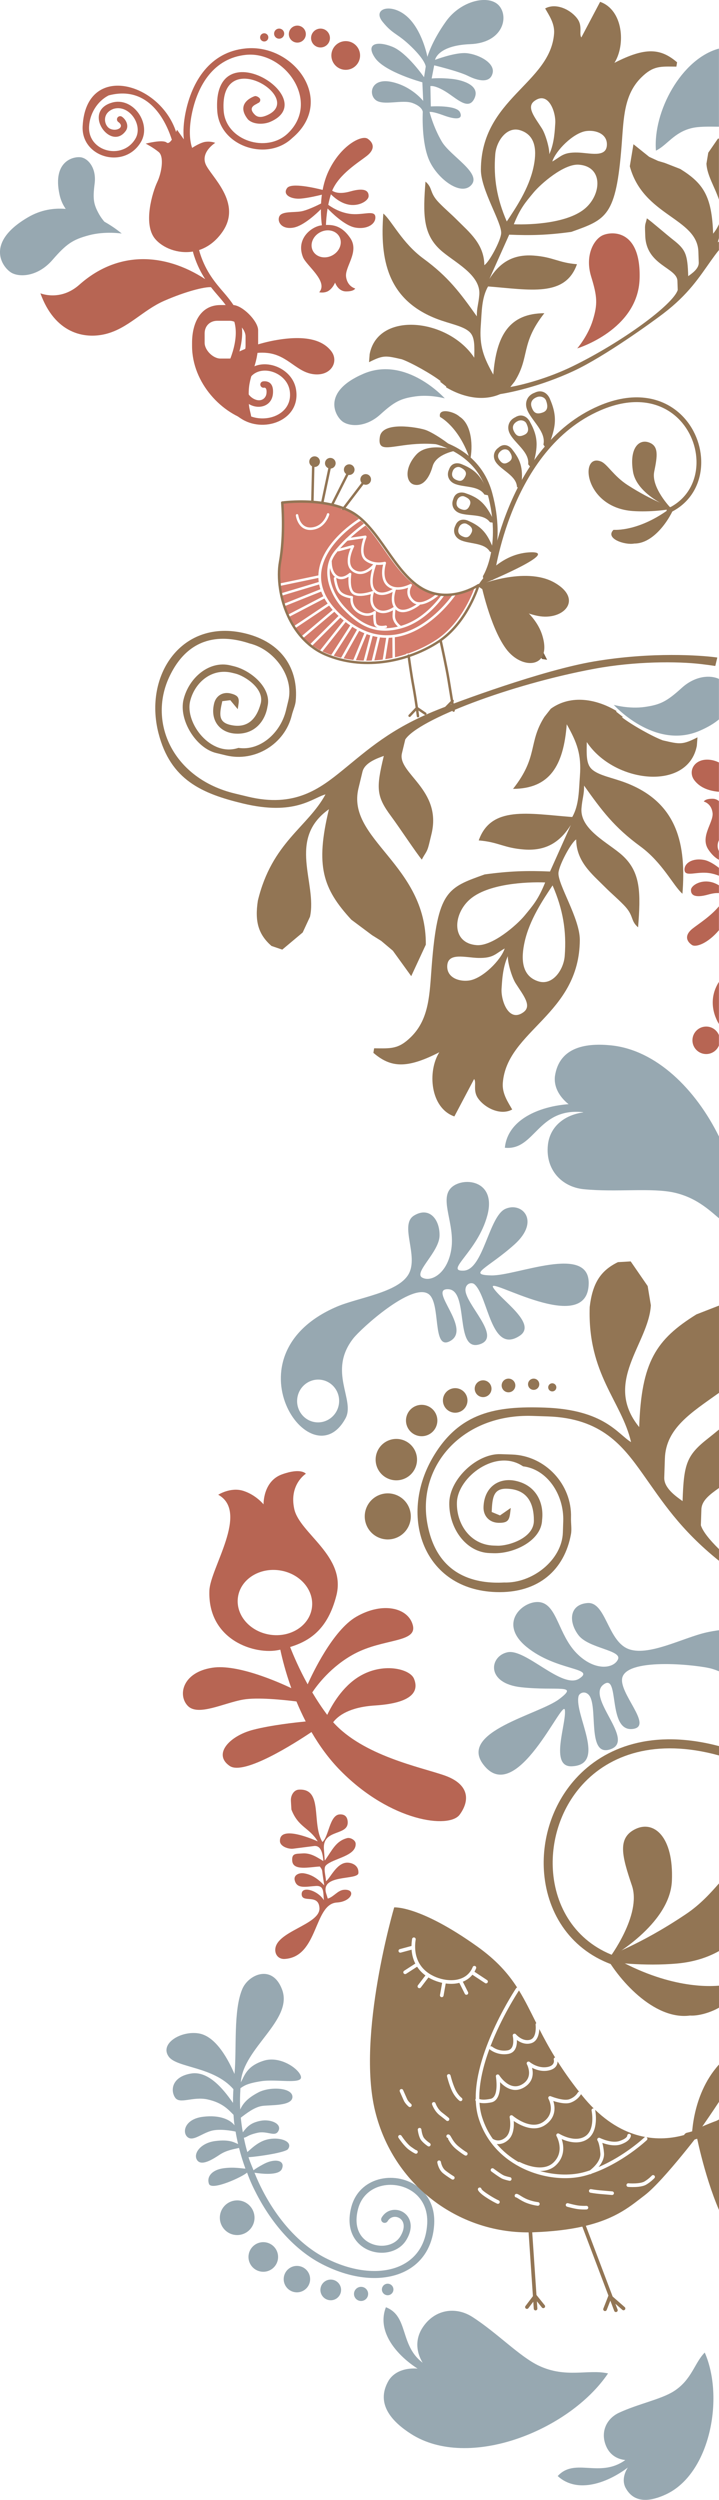
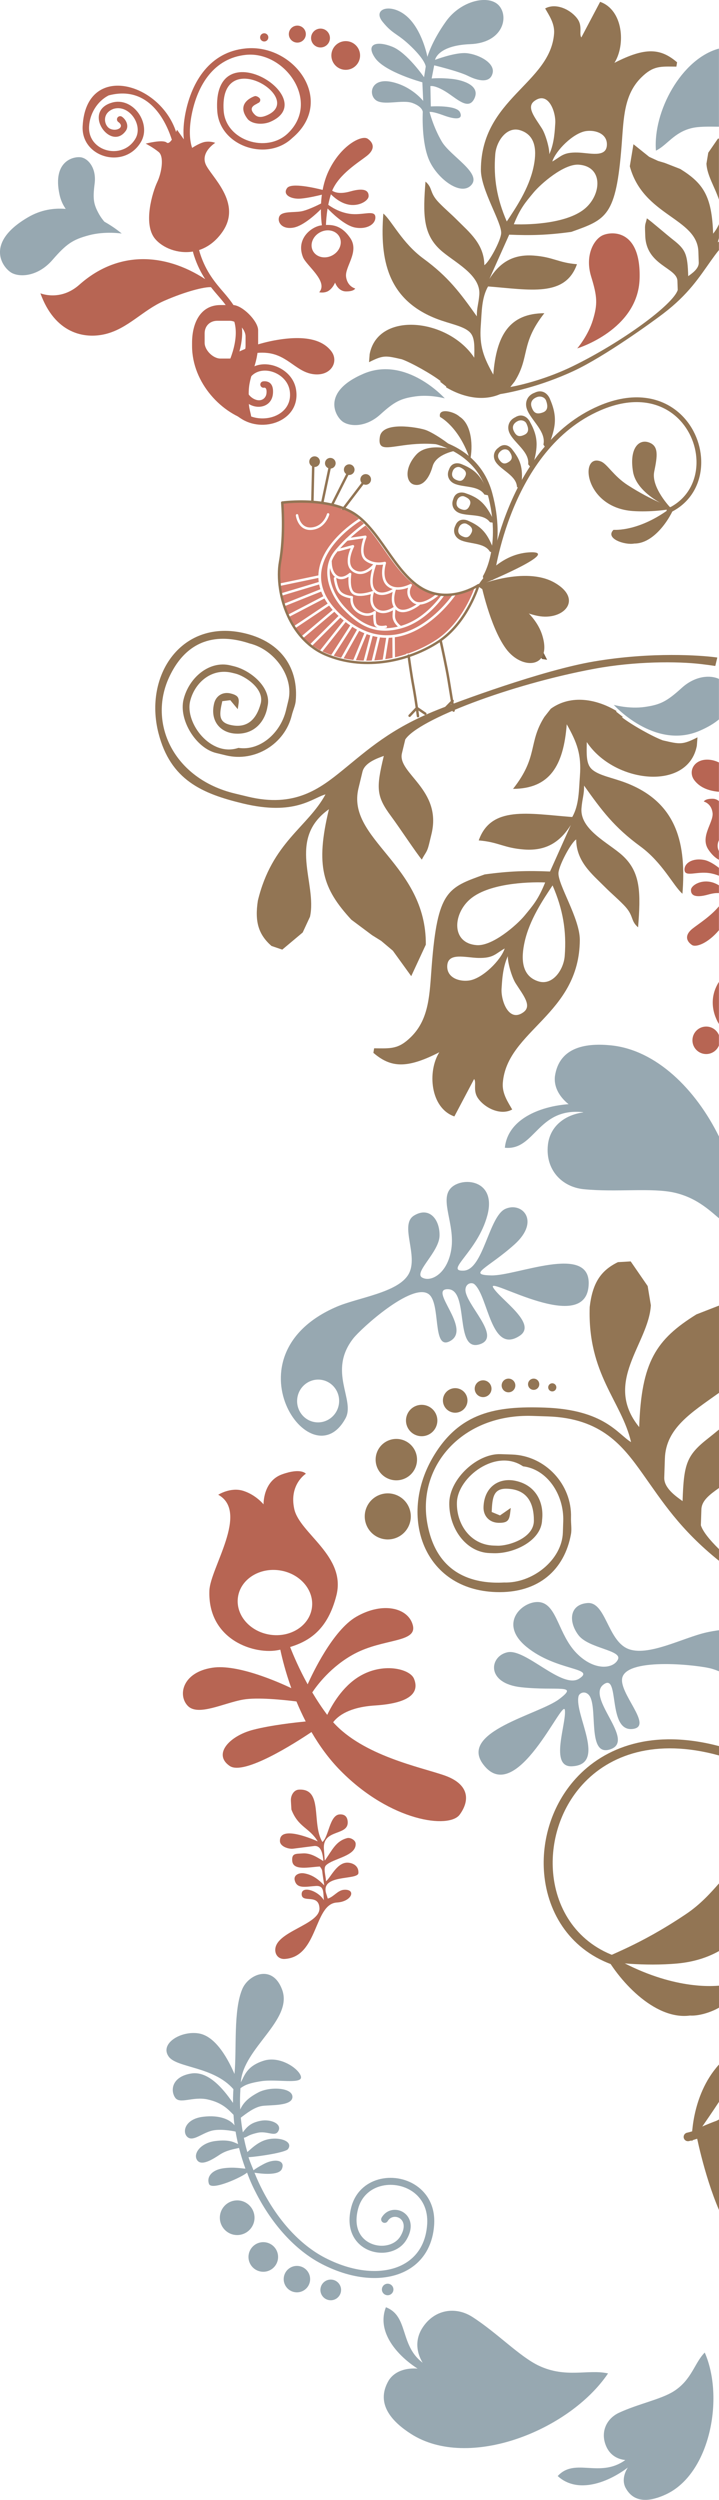
<svg xmlns="http://www.w3.org/2000/svg" xml:space="preserve" width="24.497mm" height="85.157mm" style="shape-rendering:geometricPrecision; text-rendering:geometricPrecision; image-rendering:optimizeQuality; fill-rule:evenodd; clip-rule:evenodd" viewBox="0 0 1329.1 4620.3">
  <defs>
    <style type="text/css">  .str0 {stroke:#B76553;stroke-width:4.13;stroke-miterlimit:22.926} .fil8 {fill:none} .fil2 {fill:#97A8B1} .fil3 {fill:#B76553} .fil1 {fill:#927554} .fil0 {fill:#7F6548} .fil5 {fill:#D47C6C;fill-rule:nonzero} .fil7 {fill:#97A8B1;fill-rule:nonzero} .fil4 {fill:#B76553;fill-rule:nonzero} .fil6 {fill:#927554;fill-rule:nonzero}  </style>
  </defs>
  <g id="Слой_x0020_1">
    <g id="_105553152979264">
      <path class="fil0" d="M950.15 1194.39c8.49,3.52 12.93,1.77 16.52,-6.87 3.42,-8.24 -3.07,-12.51 -9.51,-15.18 -4.92,-2.04 -10.65,1.09 -12.68,6 -2.44,5.87 -2.23,12.77 5.67,16.04zm52 23.67c-11.24,-16 -38.76,-10.09 -54.59,-16.65 -10.16,-4.21 -14.42,-14.33 -10.27,-24.34 3.59,-12.92 15.22,-13.34 22.86,-10.17 28.74,9.79 37.36,24.39 51.27,52.55l-9.27 -1.38z" />
      <path class="fil1" d="M920.63 718.56c5.49,-0.66 10.96,-1.41 16.43,-2.24 28.45,-4.34 76.83,-17.61 121.41,-39.35 91.31,-44.52 185.81,-113.98 194.34,-140.98l-0.56 -16.84c-0.81,-24.48 -57.67,-28.64 -59.48,-83.13l-0.4 -12.14c-0.36,-10.94 1.56,-11.22 3.38,-20.37 8.37,5.73 35.91,29.79 48.91,39.94 23.44,18.3 26.25,27.32 27.56,66.94 6.91,-4.96 19.8,-13.76 19.45,-24.95l-0.68 -20.23c-2.07,-62.58 -102.07,-65.74 -126.77,-157.89l6.75 -40.75 29.14 23.35 16.45 7.56 12.28 3.64 28.74 11.21c42.67,26.57 58.38,50.17 60.67,119.55 4.87,-5.99 8.36,-11.88 10.74,-17.65l0 25.81c-0.79,2.54 -1.5,5.12 -2.11,7.76 0.71,-0.41 1.41,-0.87 2.11,-1.37l0 15.83c-5.11,6.17 -9.77,12.63 -14.34,19.04 -22.03,30.98 -41.58,62.44 -88.72,98.42 -20.94,15.98 -108.26,79.12 -164.74,105.55 -64.02,29.95 -121.56,40.91 -136.96,43.16l-3.24 0.45 -0.35 -10.3zm408.36 -349.52c-7.35,-22.84 -21.91,-44.6 -23.11,-66.42l3.37 -20.37 18.01 -26.14 1.73 0.1 0 112.84z" />
      <path class="fil2" d="M1328.98 234.21c-19.05,-0.25 -36.89,-0.63 -50.26,2.56 -32.9,7.85 -45.61,31.77 -66.19,41.66 -5.69,-72.12 46.91,-169.78 116.46,-188.65l0 144.43z" />
      <path class="fil1" d="M961.4 240.67c-24.76,-7.57 -44.03,20.44 -45.91,44.64 -3.45,44.22 3.19,82.18 21.31,124.01 16.82,-25.34 40.4,-60.08 49.11,-99.19 6.26,-28.11 6.42,-59.97 -24.51,-69.46zm-10.3 464.79l-11.18 14.23c-35.86,25.76 -81.03,16.74 -115.46,-3.96l0.56 -1.23 -11.92 -9.36c0.68,-0.1 1.35,-0.22 2.01,-0.33 -16.84,-13.23 -54.25,-34.24 -72.14,-40.72 -29.66,-6.74 -33.87,-8.32 -60.81,5.33l1.17 -15.01c15.57,-80.01 145.15,-65.99 193.36,6.7 0.33,-20.87 1.39,-37.8 -8.44,-47.31 -11.79,-11.42 -36.55,-15.09 -60.66,-24.4 -91.73,-35.37 -105.58,-110.12 -98.98,-194.75 16.02,13.78 34.7,54.42 74.19,83.36 45.81,33.58 67.58,62.82 98.69,106.68 -0.35,-15.78 3.18,-22.73 4.52,-39.98 2.94,-37.71 -47.94,-60.76 -72.18,-83 -32.12,-29.47 -31.99,-65.83 -27.3,-126.07 14.28,12.27 6.46,20.04 25.15,39.19 12.73,13.03 21.13,19.59 33.51,32.03 22.07,22.19 49.9,44.09 50.11,83.21 9.15,-5.66 30.07,-45.03 31.13,-58.6 1.56,-20.12 -37.72,-80.19 -37.5,-118.07 0.74,-131.16 128.13,-158.9 135.3,-251.18 1.48,-18.91 -9.6,-34.32 -16.5,-46.59 21.03,-11.51 49.36,3.48 60.54,20.4 8.7,13.15 1.89,27.07 6.36,33.16l34.72 -65.79c42.82,15.09 47.43,79.66 26.44,112.79 58.36,-30.06 85.94,-26.53 115.85,-1.04l-1.3 7.99c-29.35,-0.26 -42.57,-2.01 -64.81,19.96 -32.54,32.11 -32.56,75.91 -36.39,125.13 -10.27,131.93 -27.99,137.1 -93.03,160.36 -42.79,5.88 -74.14,6.9 -114.82,5.13l-36.55 81.69c17.37,-27.26 40.52,-46 81.69,-43.06 36.27,2.59 45.49,13.25 80.15,15.95 -21.61,61.36 -86.74,47.16 -164.32,41.12 -12.25,21.15 -11.64,48.14 -13.46,71.65 -3.02,38.82 5.34,59.57 23.09,91.26 5.69,-73.07 30,-113.1 94.39,-113.45 -44.84,56.86 -26.15,80.75 -55.15,126.57zm-1.26 -290.93c11.97,-29.85 21.58,-40.61 36.29,-58.43 13.28,-16.09 56.23,-53.87 84.11,-51.71 44.35,3.46 41.98,53.37 12.52,79.82 -31.35,28.14 -99.57,31.51 -132.91,30.31zm71.09 -115.99c16.6,-9.33 19.51,-17.25 46.47,-16.63 22.09,0.51 52.63,10.06 54.41,-12.93 1.65,-21.09 -19.84,-29.23 -38.23,-26.74 -23.79,3.24 -56.26,36.09 -62.65,56.3zm5.46 -70.04c1.62,-20.89 -12.5,-61.11 -38.54,-41.83 -15.39,11.4 0.88,30.14 13.95,50.82 6.76,10.69 14.32,37.2 13.56,47.6 9.75,-20.88 10.27,-46.93 11.03,-56.59z" />
      <path class="fil3" d="M1067.03 643.95c0,0 112.34,-34.11 115.29,-128.62 2.95,-94.51 -55.29,-88.46 -70.85,-79.09 -15.55,9.38 -30.08,38.07 -18.64,75.15 11.46,37.1 11.98,50.95 3.1,80.15 -8.89,29.2 -28.9,52.42 -28.9,52.42z" />
      <path class="fil2" d="M822.2 736.29c0,0 -71.34,-79.45 -150.37,-45.49 -79.01,33.94 -51.61,79.62 -37.9,88.83 13.71,9.2 42.94,10.14 69.1,-13.58 26.16,-23.72 37.37,-29.48 64.85,-33.39 27.49,-3.92 54.32,3.64 54.32,3.64z" />
      <path class="fil2" d="M790.12 105.13c0,0 -9.4,-50.11 -38.36,-75.16 -28.97,-25.06 -64.2,-14.09 -44.63,10.18 19.57,24.27 26.62,20.36 53.24,46.19 26.62,25.84 26.62,36.81 26.62,36.81l-3.13 19.56c0,0 -31.32,-45.41 -58.72,-56.37 -27.4,-10.95 -50.11,-6.26 -32.1,20.36 18.01,26.62 87.69,45.41 87.69,45.41l1.56 34.45c0,0 -21.14,-27.4 -58.72,-35.24 -37.58,-7.83 -43.06,22.71 -28.96,33.67 14.09,10.96 49.33,-1.56 68.12,5.47 18.78,7.05 18.78,16.44 18.78,16.44 0,0 -3.13,57.16 12.53,90.82 15.66,33.68 58.73,65.8 77.53,43.87 18.8,-21.94 -39.16,-53.26 -54.83,-79.88 -15.65,-26.62 -22.7,-54.81 -22.7,-54.81 0,0 4.7,-1.56 25.84,6.27 21.13,7.82 36.8,8.61 30.54,-5.48 -6.27,-14.09 -54.03,-10.96 -54.03,-10.96l-0.78 -37.58c0,0 7.83,-2.35 28.18,10.17 20.36,12.53 42.28,36.02 53.25,12.53 10.96,-23.49 -20.36,-33.67 -41.5,-36.02 -21.14,-2.35 -37.59,-0.79 -37.59,-0.79l4.7 -24.27c0,0 45.41,10.96 62.63,19.58 17.23,8.62 40.71,14.88 45.42,-5.48 4.69,-20.36 -31.32,-36.8 -52.45,-36.8 -21.15,0 -54.03,12.52 -54.03,12.52 0,0 4.69,-26.62 64.99,-28.97 60.29,-2.35 72.02,-50.11 53.24,-71.26 -18.8,-21.13 -70.47,-9.38 -97.87,28.98 -27.4,38.38 -34.45,65.76 -34.45,65.76z" />
      <path class="fil2" d="M225.02 431.66c0,0 -12.35,-10.83 -32.12,-21.97 -3.49,-4.06 -6.96,-8.76 -9.85,-13.95 -10.27,-18.47 -11.68,-28.18 -8.12,-56.2 3.56,-28.02 -10.76,-45.01 -23.32,-48.39 -12.57,-3.39 -55.83,4.12 -41.46,69.06 2.24,10.09 6.21,18.64 11.32,25.88 -22.14,-1.87 -45.86,1.68 -69.08,15.13 -83.03,48.1 -46.6,95.07 -30.19,103.46 16.41,8.37 48.93,5.52 74.76,-24.23 25.82,-29.75 37.48,-37.62 67.4,-45.62 29.93,-7.99 60.67,-3.17 60.67,-3.17z" />
      <path class="fil3" d="M453.93 621.97c0,-13.56 -15.52,-29.08 -29.09,-29.08l-23.27 0c-13.63,0 -23.28,9.66 -23.28,23.27l0 17.45c0,13.56 15.52,29.08 29.09,29.08l23.26 0c13.62,0 23.28,-9.65 23.28,-23.27l0 -17.45zm23.26 -11.64l0 23.28c0,42.85 -17.45,57.84 -17.45,93.07l0 11.63c0,20.06 4.3,22.53 5.82,40.73 -54.72,-12.76 -110.54,-71.01 -110.54,-139.62l0 -5.81c0,-36.56 15.46,-69.81 52.36,-69.81l23.26 0c17.06,0 46.54,29.48 46.54,46.53z" />
      <path class="fil3" d="M595.02 416.41c-0.84,-6.41 -1.89,-16.94 -1.84,-29.7 -7.18,7.19 -31.5,30.31 -50.15,33.89 -22.13,4.26 -31.24,-10.62 -26.69,-20.61 4.55,-9.98 25.96,-6.89 40.34,-9.34 10.53,-1.79 28.12,-10.15 36.79,-14.51 0.27,-5.24 0.75,-10.71 1.51,-16.33 -7.63,1.92 -24.9,6 -38.71,7.23 -18.31,1.63 -34.58,-7.11 -25.52,-19.5 7.63,-10.42 51.77,-0.1 65.66,3.44 2.14,-11.43 5.55,-23.18 10.79,-34.38 22.57,-48.08 61.49,-67.69 72.48,-60.19 10.97,7.5 14.26,19.1 -1.23,31.45 -14.81,11.78 -51.73,33.81 -64.42,64.6 5.11,3.36 15.16,6.55 33.39,1.36 30.26,-8.6 34.44,1.37 33.96,9.19 -0.48,7.81 -17.61,19.28 -37.89,14.99 -14.34,-3.01 -26.11,-13.18 -31.79,-18.9 -2.05,6.58 -3.65,13.16 -4.88,19.42 4.52,3.42 19.54,13.72 39.41,16.61 23.95,3.49 46.36,-7.89 47.62,5.39 1.28,13.26 -14.94,24.24 -37.53,20.03 -19.69,-3.67 -44.67,-28.82 -50.75,-35.2 -2.08,12.67 -2.78,23.64 -3,30.44 15.35,-0.63 30.73,3.1 45.1,24.48 16.96,25.23 -10.28,52.57 -7.96,71.08 2.34,18.51 16.87,21.79 16.87,21.79 0,0 -1.68,5.55 -16.83,5.49 -15.13,-0.05 -20.38,-16.42 -20.38,-16.42 0,0 -2.98,8.57 -10.85,14.51 -7.87,5.94 -18.48,3.46 -18.48,3.46 17.52,-19.9 -23.75,-49.26 -29.94,-64.78 -13.77,-34.49 16.14,-56.84 34.2,-58.94l0.74 -0.08zm19.3 55.58c13.51,-7.21 19.37,-22.6 13.1,-34.37 -6.27,-11.75 -22.32,-15.45 -35.84,-8.23 -13.51,7.22 -19.38,22.6 -13.1,34.37 6.28,11.76 22.33,15.45 35.85,8.23z" />
      <path class="fil4" d="M485.7 704.95c-3.18,0.78 -5.12,4 -4.35,7.18 0.79,3.18 4.01,5.13 7.19,4.34 0.01,0 5.11,-1 4.1,10.18 -0.36,4.12 -2.13,7.43 -4.69,9.74 -10.63,9.56 -29.78,-2.73 -31.95,-15.64 -0.69,-4.07 -0.37,-8.38 1.05,-12.5 13.75,-39.88 72.13,-23.95 78.39,13.23 7.59,45.19 -46.49,64.01 -81.11,43.7 -31.96,-18.76 -38.83,-51.06 -23.56,-83.81 2.51,-5.37 4.89,-11 7,-16.8 10,-5.89 30.69,-15.27 57.2,-12.13 37.82,4.49 53.24,35.79 85.47,39.28 32.23,3.48 46.39,-23.96 31.88,-42.7 -14.5,-18.74 -42.31,-29.22 -93.81,-21.75 -35.66,5.18 -62.69,16.07 -75.92,22.25 2.38,-8.73 4.07,-17.65 4.77,-26.56 2.71,-34.84 -12.06,-57.17 -33.69,-82.25 -15.34,-17.78 -32.69,-37.9 -43.61,-71.49 -0.69,-2.14 -1.37,-4.51 -2.02,-7.09 15.4,-5.08 30.41,-15.5 42.84,-33.17 38.33,-54.52 -22.3,-103.75 -30.97,-126.06 -8.67,-22.31 17.93,-38.86 17.93,-38.86 0,0 -7.75,-3.42 -18.4,-1.86 -7.95,1.15 -19.13,7.81 -24.3,11.13 -5.75,-16.98 -5.16,-39.73 -0.61,-62.37 10.74,-53.5 40.61,-103.44 99.95,-109.55 72.17,-7.41 138.89,86.51 77.56,145.12 -39.1,37.38 -114.57,13.29 -118.57,-41.56l-0.01 -0.15c-8.68,-122.18 152.75,-23.1 79.95,8.31 -7.63,3.28 -15.98,5.07 -22.17,-0.97 -15.96,-15.56 5.25,-19.68 5.05,-21.48 3.22,-0.6 5.34,-3.7 4.75,-6.92 -0.6,-3.23 -6.61,-6.74 -9.84,-6.15 -0.12,0.02 -38.06,11.75 -12.77,43.23 10.06,9.82 29.42,9.43 41.2,4.35 98.13,-42.37 -108.72,-172.26 -98.02,-19.54l0.02 0.09c4.62,64.6 92.16,93.8 138.63,49.38 81.37,-68.38 3.38,-175.12 -87,-165.51 -64.74,6.65 -98.59,60.31 -110.37,119.04 -3.36,16.74 -4.67,33.7 -3.07,48.88l-12.55 -17.69c0,0 -0.65,1.62 -1.75,4.03 -30.1,-92.61 -166.47,-129.29 -172.76,-10.68 -3.09,58.15 77.77,80.77 107.93,28.92 19.76,-33.98 -14.78,-83.86 -53.97,-72.36 -55.48,16.29 -1.98,91.03 25.83,52.06 5.92,-8.26 1.56,-19.87 -6.97,-25.98 -2.66,-1.9 -6.38,-1.29 -8.29,1.37 -1.91,2.66 -1.29,6.38 1.37,8.28 12.68,9.07 -2.25,18.23 -14.95,12.61 -11.01,-4.87 -16.73,-28.69 6.35,-36.94 28.79,-8.45 54.87,30.02 40.37,54.96 -23.75,40.8 -88.26,24.23 -85.78,-22.32 1.26,-23.62 14.98,-46.64 36.26,-57.44 68.44,-18.05 102.51,37.57 116.73,81.88 -3.26,4.61 -6.8,7.64 -9.61,5.24 -7.24,-6.2 -38.69,1.99 -38.69,1.99 0,0 13.72,7.07 24.01,15.54 10.3,8.49 5.54,38.18 -2.79,55.72 -8.33,17.52 -26.86,77.33 -3.84,104.81 13.71,16.34 41.47,28.09 69.82,23.44 0.72,2.89 1.48,5.52 2.25,7.91 5.63,17.33 12.79,31.2 20.51,43.03 -76.75,-49.9 -162.64,-51.91 -232.58,10.3 -35.33,31.41 -72.04,15.88 -72.04,15.88 26.66,74.08 80.93,84.96 120.22,75.34 41.81,-10.24 69,-44.07 108.45,-61.36 40.42,-17.71 74.92,-26.08 86.63,-25.3 4.96,6.34 9.95,12.13 14.75,17.69 19.51,22.61 33.28,42.12 30.83,73.59 -1.43,18.64 -7.77,37.68 -15.54,54.32 -17.86,38.27 -8.87,77.2 28.35,99.05 42.86,25.14 108.16,-0.4 98.82,-55.86 -8.18,-48.48 -83.45,-67.08 -101.33,-15.16 -2.08,6.02 -2.54,12.31 -1.53,18.3 1.1,6.55 3.95,12.72 8.35,17.74l0.29 0.34c16.08,17.92 49.1,14.47 51.57,-13.05 2.45,-27.4 -18.75,-22.78 -18.81,-22.76z" />
      <g>
        <path class="fil3" d="M639.09 75.99c-14.66,0 -26.55,11.89 -26.55,26.54 0,14.67 11.89,26.55 26.55,26.55 14.65,0 26.55,-11.89 26.55,-26.55 0,-14.65 -11.9,-26.54 -26.55,-26.54z" />
        <path class="fil3" d="M592.47 52.84c-9.64,0 -17.45,7.81 -17.45,17.45 0,9.63 7.81,17.45 17.45,17.45 9.64,0 17.45,-7.82 17.45,-17.45 0,-9.64 -7.81,-17.45 -17.45,-17.45z" />
        <path class="fil3 str0" d="M549.65 49.39c-7.54,0 -13.67,6.12 -13.67,13.66 0,7.55 6.13,13.65 13.67,13.65 7.54,0 13.65,-6.1 13.65,-13.65 0,-7.54 -6.11,-13.66 -13.65,-13.66z" />
-         <path class="fil3" d="M516.01 52.84c-5.17,0 -9.34,4.19 -9.34,9.35 0,5.16 4.17,9.34 9.34,9.34 5.17,0 9.35,-4.18 9.35,-9.34 0,-5.16 -4.18,-9.35 -9.35,-9.35z" />
        <path class="fil3" d="M488.42 61.47c-4.21,0 -7.62,3.41 -7.62,7.62 0,4.2 3.41,7.61 7.62,7.61 4.21,0 7.62,-3.4 7.62,-7.61 0,-4.21 -3.41,-7.62 -7.62,-7.62z" />
      </g>
      <path class="fil5" d="M713.61 1160.5c1.23,-0.29 2,-1.52 1.71,-2.75 -0.29,-1.23 -1.52,-2 -2.75,-1.71 -0.04,0.01 -15.6,3.53 -17.06,-5.31 -1.79,-10.89 -0.49,-18.98 -0.49,-19 0.17,-1.25 -0.71,-2.41 -1.96,-2.58 -0.65,-0.09 -1.28,0.11 -1.75,0.49l-0.01 -0.01c-0.03,0.02 -10.82,9.18 -26.48,-0.33 -15.68,-9.52 -12.26,-25 -12.25,-25.04 0.25,-1.23 -0.55,-2.44 -1.78,-2.7l-0.27 -0.04 0 -0.01c-0.04,-0.01 -14.63,-1.2 -20.85,-8.67 -6.39,-7.67 -8.05,-24.19 -8.06,-24.24 -0.03,-0.24 -0.09,-0.48 -0.18,-0.69 8.6,5.36 17.65,1.41 22.86,-1.94 -0.67,8.76 -0.75,25.86 7.83,32.03 8.75,6.28 25.67,2.44 33.44,0.17 -1.62,7.26 -3.07,22.1 8.97,30.74 11.4,8.19 24.76,2.99 31.79,-0.88 -0.34,2.43 -0.63,5.74 -0.71,10.19 -0.16,9.48 6.23,16.58 9.95,19.91 -9.26,2.16 -17.79,3.09 -25.73,2.92 2.24,-0.22 3.75,-0.56 3.77,-0.56zm-83.89 -221.47c0.05,0.62 0.35,1.22 0.88,1.63 0.89,0.68 2.13,0.61 2.93,-0.12 4.86,2 9.56,4.28 14.01,6.89 5.56,3.26 10.83,7.16 15.89,11.56 -12.74,8.1 -73.34,49.48 -74.87,104.46l-71.97 15.02c-1.65,-15.14 -1.28,-29.39 0.89,-41.39 8.22,-45.51 5.03,-96.81 4.19,-107.93 11.32,-1.29 65,-6.23 108.04,9.9zm37.24 23.13c1.93,1.81 3.83,3.69 5.71,5.63 -4.53,3.29 -18.02,13.4 -32.52,27.29 -0.53,0.22 -0.94,0.63 -1.18,1.14 -7.27,7.04 -14.74,15.02 -21.4,23.54 -11.49,14.7 -14.62,32.79 -11.52,51.05 3.35,19.77 14.03,39.75 29.27,55.73 14.5,15.21 29.21,27.18 46.37,33.71 17.23,6.55 36.83,7.56 60.99,0.78 48.14,-13.51 78.77,-60.85 78.86,-60.99l0.07 -0.1c5.41,-0.01 10.64,-0.46 15.61,-1.22 -13.23,18.4 -99.89,129.84 -201.92,42.08 -25.68,-22.09 -37.64,-43.61 -40.87,-63.62 0.01,-0.24 -0.03,-0.47 -0.1,-0.71l-0.03 -0.08c-0.54,-3.6 -0.8,-7.16 -0.8,-10.66 0.08,-0.31 0.09,-0.66 0.02,-1l-0.02 -0.1c0.71,-55.24 64.01,-96.61 73.45,-102.48zm8.87 8.99c12.09,13.19 23.1,28.88 34.16,44.64 19.35,27.56 38.88,55.38 64.96,71.22 10.3,6.26 20.72,9.85 30.81,11.6 -3.92,3.25 -27.91,22.23 -40.71,10.7 -13.94,-12.55 -3.99,-26.42 -3.97,-26.46 0.74,-1.03 0.5,-2.46 -0.53,-3.2 -0.79,-0.57 -1.82,-0.56 -2.59,-0.06 -2.25,1.17 -24,11.99 -38.4,0.82 -15.08,-11.69 -6.1,-39.11 -6.08,-39.18 0.38,-1.2 -0.28,-2.49 -1.48,-2.88 -0.43,-0.14 -0.87,-0.14 -1.27,-0.03l0 -0.01c-0.05,0.02 -18.38,5.1 -32.51,-5.49 -13.57,-10.17 -0.81,-39.74 -0.77,-39.83 0.5,-1.16 -0.04,-2.51 -1.2,-3.01 -0.45,-0.2 -0.93,-0.23 -1.38,-0.14l-26.68 3.96c12.89,-11.82 24.17,-20.16 27.64,-22.66zm134.16 128.09c2.08,0.26 4.15,0.44 6.19,0.56 -6.63,9.37 -34.34,45.5 -74.72,56.83l-0.37 0.1c-0.11,-0.11 -0.23,-0.21 -0.36,-0.3 -0.03,-0.02 -10.7,-7.25 -10.52,-18.13 0.11,-6.46 0.61,-10.1 1.03,-12.06 0.44,0.43 0.91,0.85 1.4,1.26 15.38,12.6 42.5,-8.63 42.58,-8.69 0.46,-0.35 0.75,-0.84 0.85,-1.36 15.79,-0.69 33.15,-15.77 33.22,-15.83 0.7,-0.6 0.95,-1.54 0.71,-2.38zm33.17 -1.59c15.52,-3.24 27.99,-9.16 34.67,-12.82 -6.14,17.19 -27.52,68.86 -71.23,97.57 -15.46,10.16 -33.28,18.94 -52.53,25.56 -0.43,-0.26 -0.95,-0.39 -1.49,-0.33 -0.87,0.11 -1.56,0.69 -1.86,1.45 -6.71,2.2 -13.59,4.13 -20.58,5.78l-0.28 -37.07c66.58,-9.33 112.71,-78.72 112.9,-79.01 0.24,-0.35 0.37,-0.75 0.4,-1.14zm-117.58 118.24c-4.42,0.94 -8.88,1.77 -13.38,2.47l6.34 -39.56c2.28,-0.08 4.52,-0.23 6.76,-0.45l0.29 37.55zm-18.13 3.16c-1.35,0.18 -2.7,0.35 -4.05,0.51 -3.79,0.44 -7.59,0.79 -11.42,1.04l10.38 -42.56c3.89,0.49 7.74,0.75 11.53,0.8l-6.45 40.21zm-20.24 1.81c-3.41,0.15 -6.83,0.23 -10.25,0.22l11.95 -45.59c2.99,0.77 5.97,1.39 8.91,1.88l-10.61 43.49zm-14.97 0.16c-4.78,-0.11 -9.57,-0.39 -14.36,-0.83l19.91 -48.19c2.24,0.83 4.48,1.6 6.7,2.27l-12.25 46.75zm-19.1 -1.33c-5.98,-0.69 -11.97,-1.66 -17.93,-2.91l28.74 -50.85c3.21,1.65 6.4,3.1 9.57,4.41l-20.39 49.35zm-22.6 -3.96c-4.58,-1.09 -9.15,-2.34 -13.69,-3.78l34.35 -53.47c2.92,1.9 5.83,3.66 8.72,5.27l-29.39 51.98zm-18.19 -5.26c-3.63,-1.25 -7.23,-2.62 -10.81,-4.11 -1.86,-0.78 -3.69,-1.59 -5.48,-2.45l42.91 -54.2c2.82,2.22 5.63,4.3 8.43,6.22l-35.04 54.53zm-20.48 -8.65c-5.05,-2.66 -9.83,-5.64 -14.33,-8.9l51.65 -51.42c1.03,0.92 2.05,1.85 3.13,2.78 1.03,0.89 2.05,1.71 3.08,2.56l-43.52 54.99zm-18.03 -11.68c-4.51,-3.53 -8.72,-7.34 -12.66,-11.39l56.85 -48.09c2.41,2.57 5.01,5.15 7.77,7.74l-51.97 51.74zm-15.8 -14.73c-4.23,-4.64 -8.11,-9.57 -11.66,-14.69l62 -41.48c2.02,2.66 4.2,5.33 6.58,8.02l-56.92 48.15zm-14.21 -18.5c-3.35,-5.17 -6.38,-10.52 -9.1,-15.99l-0.37 -0.75 65.37 -34.05c1.75,3.12 3.73,6.26 5.95,9.42l-61.84 41.37zm-11.44 -20.89c-2.36,-5.15 -4.46,-10.39 -6.3,-15.67l67.64 -27.02c1.1,2.89 2.37,5.81 3.85,8.74l-65.18 33.95zm-7.76 -20.01c-1.6,-4.96 -2.98,-9.95 -4.15,-14.9l0.14 -0.04 69.33 -20.88c0.57,2.91 1.32,5.85 2.26,8.82l-67.59 27zm-5.14 -19.37c-0.97,-4.59 -1.75,-9.15 -2.35,-13.65 0.1,-0.01 0.2,-0.02 0.3,-0.04l71.13 -14.84c0.09,2.48 0.3,5 0.64,7.53l-69.72 21zm122.87 -97.34l29.44 -4.37c-3.15,8.98 -9.42,31.76 3.67,41.57 4.65,3.48 9.68,5.46 14.47,6.53 -4.87,5.46 -19.36,19.35 -34.32,10.37 -18.21,-10.93 -1.23,-42.67 -1.18,-42.75 0.58,-1.12 0.15,-2.5 -0.97,-3.09 -0.53,-0.27 -1.11,-0.32 -1.64,-0.18l0 -0.01 -23.12 6.17c4.47,-5.06 9.1,-9.84 13.65,-14.24zm-18.02 19.35c0.52,0.34 1.18,0.47 1.83,0.3l22.09 -5.89c-4.29,10.02 -12.17,33.96 5.01,44.27 13.9,8.34 27.1,0.61 34.87,-6.14 -3.32,11.7 -6.93,31.1 1.67,41.42l-0.11 -0.05c-0.52,-0.19 -1.07,-0.18 -1.55,-0.01l-0.05 0.02c-1.46,0.52 -24.01,8.37 -33.29,1.71 -9.41,-6.76 -5.41,-32.94 -5.4,-33.02 0.17,-1.25 -0.71,-2.4 -1.96,-2.57 -0.71,-0.1 -1.38,0.14 -1.87,0.59l-0.01 -0.01c-0.03,0.03 -11.99,11.36 -22.18,4.45 -10.69,-7.24 -10.07,-25.25 -10.06,-25.3 0.01,-0.43 -0.09,-0.84 -0.29,-1.19 1.9,-5.17 4.59,-10.09 8.15,-14.65 1.04,-1.32 2.09,-2.63 3.16,-3.93zm-14.34 31.12c1.33,5.75 4.03,12.4 9.48,16.76 -0.12,-0.01 -0.24,-0.01 -0.37,0.01 -1.26,0.12 -2.19,1.24 -2.07,2.5 0,0.05 1.82,18 9.1,26.74 5.73,6.88 16.78,9.27 21.62,10.02 -0.41,5.42 0.26,18.67 14.67,27.43 12.33,7.49 22.32,4.99 27.62,2.48 -0.18,3.68 -0.15,9.29 0.91,15.77 0.77,4.68 3.67,7.21 7.16,8.51 -5.17,-0.86 -10.1,-2.21 -14.82,-4.01 -16.41,-6.23 -30.6,-17.83 -44.67,-32.59 -14.63,-15.34 -24.88,-34.46 -28.08,-53.32 -1.17,-6.86 -1.39,-13.68 -0.56,-20.28zm-1.29 -98.49c0.31,-1.22 -0.42,-2.47 -1.64,-2.78 -1.22,-0.31 -2.47,0.42 -2.78,1.64 -0.02,0.06 -6.05,22.56 -28.26,24.67 -21.56,2.06 -24.61,-22.61 -24.62,-22.67 -0.17,-1.25 -1.33,-2.12 -2.58,-1.95 -1.25,0.18 -2.12,1.33 -1.95,2.58 0.01,0.08 3.59,29.08 29.59,26.6 25.35,-2.41 32.22,-28.02 32.24,-28.09zm161.31 165.63c-6.45,4.45 -24.33,15.34 -34.49,7.03 -12.67,-10.38 -3.7,-33.98 -3.68,-34.05l0.03 -0.1c8.63,0.81 17.12,-1.61 22.53,-3.67 -2.2,6.36 -3.25,16.84 7.55,26.57 2.45,2.21 5.18,3.54 8.05,4.22zm-44.01 -28.21c-6.16,3.58 -22.54,11.55 -32.06,1.67 -11.21,-11.64 -0.44,-41.64 1.4,-46.5 5.2,0.5 9.77,0.08 12.78,-0.38 -2.02,8.51 -5.3,29.75 8.62,40.54 2.91,2.25 6.05,3.74 9.26,4.67zm1.76 33.07c-3.28,2.3 -18.51,12.06 -30.56,3.41 -13.52,-9.7 -6.17,-29.64 -6.15,-29.69 0.18,-0.51 0.18,-1.04 0.02,-1.52 10.59,10.39 26.66,4.25 34.79,0.02 -1.68,6.92 -3.33,18.8 1.9,27.78z" />
      <path class="fil6" d="M883.17 1079.64c-0.15,0.1 -53.3,35.65 -103.36,5.25 -25.26,-15.33 -44.51,-42.76 -63.58,-69.94 -19.34,-27.56 -38.52,-54.87 -63.88,-69.71 -4.28,-2.51 -8.78,-4.71 -13.42,-6.67l33.12 -43.44c0.4,0.17 0.81,0.32 1.24,0.44 5.23,1.51 10.69,-1.51 12.19,-6.74 1.5,-5.22 -1.51,-10.68 -6.74,-12.19 -5.23,-1.5 -10.69,1.51 -12.19,6.74 -0.93,3.23 -0.14,6.56 1.85,8.98l-33.88 44.44c-5.64,-2.15 -11.46,-3.93 -17.35,-5.41l26.98 -53.57 0.02 -0.04c4.79,0.68 9.46,-2.26 10.84,-7.04 1.5,-5.22 -1.52,-10.68 -6.75,-12.19 -5.22,-1.51 -10.68,1.51 -12.19,6.74 -1.19,4.16 0.47,8.46 3.82,10.8l-27.29 54.2c-4.74,-1.06 -9.51,-1.94 -14.23,-2.67l13.04 -61.63c3.96,-0.33 7.49,-3.05 8.65,-7.1 1.51,-5.23 -1.51,-10.69 -6.74,-12.19 -5.22,-1.5 -10.68,1.51 -12.19,6.74 -1.41,4.89 1.14,9.98 5.75,11.85l-13.04 61.68c-4.77,-0.63 -9.47,-1.11 -14.07,-1.47l1.46 -62.41c4.39,0.14 8.5,-2.71 9.77,-7.12 1.5,-5.23 -1.51,-10.69 -6.74,-12.19 -5.23,-1.5 -10.69,1.51 -12.19,6.74 -1.29,4.48 0.74,9.12 4.62,11.31l-1.48 63.37c-29.84,-1.82 -53.66,1.44 -53.78,1.45 -1.22,0.16 -2.09,1.25 -1.98,2.47l-0.01 0c0.02,0.16 5.19,58.23 -3.96,108.93 -5.22,28.91 -0.37,70.43 17.67,106.7 14.27,28.71 36.81,54.19 69.14,67.64 33.91,14.11 69.91,17.5 104.17,13.5 16.23,-1.89 32.07,-5.45 47.12,-10.31 1.18,8.82 4.43,32.26 8.15,52.22 2.52,13.54 4.86,28.88 6.46,40.08 -0.2,0.11 -0.39,0.26 -0.55,0.44l-12.14 12.97c-0.86,0.92 -0.81,2.37 0.11,3.23 0.92,0.86 2.37,0.81 3.23,-0.11l10.15 -10.85c0.87,6.28 1.39,10.28 1.4,10.31 0.15,1.25 1.3,2.14 2.55,1.99 1.25,-0.16 2.14,-1.3 1.99,-2.56 -0.01,-0.03 -0.51,-3.92 -1.36,-10.03l11.34 7.77c1.04,0.72 2.46,0.46 3.18,-0.59 0.72,-1.04 0.46,-2.46 -0.59,-3.18l-14.8 -10.16c-1.62,-11.24 -3.96,-26.59 -6.48,-40.17 -3.83,-20.55 -7.17,-44.88 -8.23,-52.86 19.65,-6.75 37.83,-15.72 53.62,-26.09 0.42,-0.28 0.84,-0.56 1.25,-0.85 2.32,10.54 10.48,48.08 13.8,68.25l6.62 40.29 -10.93 11.26c-0.88,0.91 -0.86,2.36 0.05,3.24 0.91,0.88 2.35,0.85 3.23,-0.05l8.57 -8.83 2.03 12.36c0.21,1.25 1.39,2.1 2.64,1.89 1.25,-0.21 2.09,-1.38 1.89,-2.64l-2.58 -15.71 0.13 -0.14c0.88,-0.91 0.86,-2.36 -0.05,-3.23 -0.21,-0.21 -0.46,-0.36 -0.71,-0.47l-6.36 -38.71c-3.54,-21.53 -12.76,-63.51 -14.26,-70.34 50.34,-36.57 69.66,-101.95 69.72,-102.14 0.36,-1.21 -0.32,-2.48 -1.53,-2.85 -0.67,-0.2 -1.37,-0.08 -1.92,0.28l-0.01 -0.01zm-250.96 -138.82c0.05,0.62 0.35,1.22 0.88,1.63 0.89,0.68 2.13,0.61 2.93,-0.12 4.86,2 9.56,4.28 14.01,6.89 24.51,14.34 43.39,41.23 62.44,68.38 19.35,27.57 38.88,55.38 64.96,71.22 42.87,26.04 87.73,6.11 102.89,-2.17 -6.14,17.18 -27.52,68.86 -71.23,97.57 -15.46,10.16 -33.28,18.94 -52.53,25.57 -0.43,-0.27 -0.95,-0.4 -1.49,-0.33 -0.87,0.11 -1.56,0.69 -1.86,1.45 -15.08,4.95 -31,8.56 -47.32,10.47 -33.51,3.91 -68.72,0.59 -101.86,-13.2 -31.2,-12.98 -52.98,-37.63 -66.81,-65.44 -17.58,-35.35 -22.33,-75.76 -17.25,-103.86 8.22,-45.51 5.03,-96.81 4.19,-107.93 11.32,-1.29 65,-6.23 108.04,9.9z" />
      <path class="fil1" d="M853.63 990.65c8.53,4.39 13.3,2.96 17.77,-5.72 4.26,-8.27 -2.12,-13.27 -8.58,-16.6 -4.93,-2.54 -11.17,0.21 -13.71,5.15 -3.04,5.89 -3.42,13.09 4.51,17.18zm52.06 29.11c-10.31,-17.62 -39.45,-13.84 -55.35,-22.03 -10.2,-5.25 -13.77,-16.15 -8.59,-26.21 4.84,-13.13 16.98,-12.57 24.65,-8.62 29.06,12.66 36.76,28.59 48.81,59.08l-9.52 -2.24z" />
      <path class="fil1" d="M851.3 940.66c8.88,3.65 13.5,1.81 17.22,-7.22 3.54,-8.62 -3.24,-13.05 -9.97,-15.81 -5.13,-2.11 -11.11,1.17 -13.22,6.3 -2.52,6.13 -2.28,13.34 5.97,16.73zm54.36 24.54c-11.78,-16.67 -40.49,-10.4 -57.03,-17.2 -10.62,-4.36 -15.1,-14.91 -10.8,-25.38 3.69,-13.5 15.84,-13.98 23.82,-10.69 30.04,10.12 39.07,25.33 53.69,54.68l-9.67 -1.41z" />
      <path class="fil1" d="M842.48 886.5c8.65,4.14 13.38,2.56 17.6,-6.25 4.01,-8.4 -2.51,-13.21 -9.08,-16.34 -5.01,-2.4 -11.16,0.54 -13.55,5.56 -2.86,5.98 -3.02,13.19 5.03,17.04zm52.91 27.54c-10.83,-17.3 -39.84,-12.65 -55.98,-20.37 -10.35,-4.95 -14.25,-15.73 -9.36,-25.94 4.44,-13.27 16.6,-13.06 24.38,-9.34 29.42,11.78 37.59,27.48 50.54,57.6l-9.58 -1.95z" />
      <path class="fil1" d="M923.07 849.84c5.51,7.86 10.4,8.81 18.4,3.21 7.62,-5.34 4.3,-12.73 0.13,-18.69 -3.18,-4.55 -9.98,-5.01 -14.53,-1.82 -5.43,3.8 -9.12,10 -4,17.31zm32.53 49.99c-0.93,-20.39 -28.47,-30.61 -38.74,-45.26 -6.58,-9.4 -4.67,-20.7 4.6,-27.19 10.4,-9.37 20.88,-3.22 25.83,3.85 19.83,24.73 19.22,42.41 15.7,75.01l-7.39 -6.41z" />
      <path class="fil1" d="M949.71 796.52c4.62,9.75 9.86,11.72 19.78,7.03 9.46,-4.48 7.18,-13.3 3.68,-20.69 -2.67,-5.64 -10.12,-7.43 -15.76,-4.76 -6.74,3.19 -12,9.36 -7.7,18.43zm26.62 61.55c2.82,-22.78 -25.78,-39.29 -34.39,-57.47 -5.52,-11.66 -1.26,-23.82 10.23,-29.27 13.29,-8.42 23.75,0.37 27.9,9.15 17.3,31.15 13.3,50.63 3.23,86.1l-6.98 -8.5z" />
      <path class="fil1" d="M982.81 752.62c3.86,10.98 9.27,13.68 20.44,9.75 10.65,-3.75 9.19,-13.47 6.26,-21.79 -2.24,-6.35 -10.03,-9.11 -16.38,-6.87 -7.58,2.67 -13.92,8.7 -10.32,18.91zm21.69 69.02c5.57,-24.13 -23.28,-45.05 -30.49,-65.52 -4.62,-13.13 1.3,-25.71 14.24,-30.26 15.2,-7.56 25.45,3.05 28.92,12.92 15.09,35.36 8.62,55.82 -6.14,92.76l-6.54 -9.9z" />
      <path class="fil6" d="M900.82 1068.29c-1.24,2.08 -3.94,2.77 -6.02,1.52 -2.08,-1.24 -2.76,-3.94 -1.52,-6.02 0.1,-0.16 34.09,-55.11 8.14,-150.5 -9.31,-34.21 -28.97,-56.9 -51,-71.79 -38.73,-26.18 -84.54,-28.52 -95.3,-27.11 -2.4,0.31 -4.61,-1.38 -4.93,-3.79 -0.31,-2.4 1.38,-4.61 3.79,-4.93 11.51,-1.51 60.41,0.9 101.32,28.54 23.57,15.93 44.6,40.2 54.55,76.79 26.95,99.06 -8.94,157.11 -9.03,157.28z" />
      <path class="fil1" d="M833.97 824.77c-6.07,0.46 -28.51,-7.56 -72.09,-3.55 -43.58,4 -64.24,15.19 -59.69,-13.96 4.56,-29.15 68.73,-17.49 83.16,-13.05 14.43,4.43 45.47,26.03 48.62,30.56z" />
      <path class="fil1" d="M849.33 769.9c-9.76,-9.3 -39.97,-16.97 -35.96,0.63 0.04,0.2 35.38,17.87 55.72,79.54 5.26,-23.37 3.81,-65.49 -19.77,-80.17z" />
      <path class="fil1" d="M843.74 832.7c0,0 -51.84,-17.33 -74.35,7.64 -22.52,24.97 -19.07,51.62 -3.85,55.38 15.22,3.76 27.57,-10.33 34.18,-33.91 6.61,-23.58 44.02,-29.11 44.02,-29.11z" />
      <path class="fil1" d="M882.74 1083.49c0,0 34.66,-60.14 97.24,-62.7 62.59,-2.56 -97.24,62.7 -97.24,62.7z" />
      <path class="fil1" d="M882.06 1082.42c0,0 88.69,-36.56 142.87,-5.65 54.18,30.9 16.94,70.95 -30.78,61.55 -47.72,-9.39 -112.08,-55.91 -112.08,-55.91z" />
      <path class="fil1" d="M888.85 1077.04c0,0 93.65,34.53 113.32,96.39 19.68,61.85 -37.05,66.24 -66.95,25.41 -29.91,-40.83 -46.37,-121.79 -46.37,-121.79z" />
      <path class="fil6" d="M904.59 1067.31c-0.3,2.4 1.39,4.61 3.8,4.91 2.41,0.3 4.61,-1.39 4.91,-3.8 0.09,-0.68 28.71,-237.45 196.79,-310.08 60.6,-26.19 108.18,-15.72 138.7,10.64 12,10.36 21.4,23.19 27.93,37.2 6.54,14.04 10.21,29.25 10.74,44.37 1.27,35.9 -15.18,71.33 -52.76,89.08 -2.19,1.03 -3.13,3.65 -2.1,5.84 1.03,2.19 3.65,3.13 5.84,2.1 41.15,-19.43 59.16,-58.15 57.77,-97.35 -0.58,-16.29 -4.52,-32.67 -11.55,-47.75 -7.03,-15.11 -17.18,-28.95 -30.14,-40.14 -32.85,-28.37 -83.67,-39.81 -147.91,-12.05 -172.72,74.63 -201.93,316.33 -202.02,317.03z" />
      <path class="fil1" d="M1243.15 939.56c-6.23,-4.66 -35.73,-12.66 -82.73,-42.9 -25.99,-16.72 -37.66,-38.77 -49.13,-43.57 -40.57,-17 -32.52,85.04 58.64,91.44 31.28,2.2 66.72,-2.26 73.22,-4.97z" />
      <path class="fil1" d="M1172.37 1004.61c-16.89,3.31 -54.68,-9.18 -38.28,-25.36 0.18,-0.18 50.36,5.05 114.61,-47.38 -10.39,28.78 -40.87,73.12 -76.33,72.74z" />
      <path class="fil1" d="M1240.03 939.1c0,0 -62.76,-24.78 -69.85,-67.13 -7.1,-42.35 9.96,-60.83 28.93,-54.42 18.97,6.41 16.25,24.83 10.23,54.26 -6.02,29.42 30.7,67.29 30.7,67.29z" />
      <path class="fil1" d="M1322.25 1230.87c-8.49,-1.28 -17,-2.43 -25.53,-3.44 -44.41,-5.28 -122.36,-5.45 -198.14,8.65 -155.17,28.86 -325.45,93.78 -349.43,130.67l-6.14 25.48c-8.92,36.99 74.52,66.76 54.66,149.12l-4.42 18.34c-3.99,16.53 -6.99,16.16 -13.5,29.11 -10.17,-12.04 -41.44,-59.48 -56.71,-80.07 -27.52,-37.09 -28,-51.79 -13.56,-111.65 -12.39,4.57 -35.36,12.41 -39.44,29.33l-7.38 30.58c-22.81,94.58 125.66,140.71 124.51,288.95l-26.99 58.22 -33.97 -47.03 -21.52 -18.14 -16.88 -10.54 -38.39 -28.68c-52.92,-57.47 -66.67,-99.32 -41.39,-204.17 -78,55.52 -21.46,136.63 -34.97,198.7l-13.49 29.11 -37.79 31.71 -20 -6.8c-23.91,-21.11 -31.16,-44.67 -25.12,-83.73 26,-107.8 91.92,-135.41 125.04,-196.4 -24.43,6.63 -56.49,40.03 -152.93,16.77 -75.73,-18.26 -133.7,-43.61 -155.81,-129.85 -27.64,-107.8 43.56,-212.62 159.97,-184.55 68.64,16.55 99.17,66.15 93.7,125.25 -0.78,8.44 -5.1,17.32 -7.21,26.07 -12.84,53.27 -68.22,87.12 -121.48,74.28l-18.35 -4.43c-37.51,-9.04 -69.4,-61.2 -60.35,-98.7 9.78,-40.55 47.69,-72.65 86.47,-63.3l6.12 1.48c32.94,7.94 70.73,40.99 62.71,74.24 -4.23,27.46 -24.09,52.61 -59.49,50.45 -27.77,-1.69 -47.08,-23.36 -39.28,-55.72 3.45,-14.32 16.05,-22.02 30.37,-18.57 18.5,4.46 16.06,11.5 13.34,29.11l-13.8 -16.61 -14.72 1.8c-5.45,23.63 -7.65,38.45 14.14,43.71 32.66,7.87 49.06,-11.12 56.72,-39.04 7.67,-27.93 -29.8,-51.56 -46.83,-55.67l-6.12 -1.48c-38.28,-9.23 -69.25,18.75 -77.4,52.54 -9.74,40.4 38.18,103.67 89.24,86.25 39.4,6.1 77.67,-26.79 87.95,-69.42l4.42 -18.35c10.5,-43.52 -25.52,-94.04 -71.67,-105.18 -39.86,-13.35 -109.29,-22.74 -148.77,62.44 -39.48,85.18 8.5,187.63 121.15,214.79l24.47 5.9c86.27,20.81 132.55,-14.33 175.62,-49.36 45.84,-37.28 88.13,-76.29 173.63,-110.66 37.99,-15.28 194.9,-73.67 290.44,-89.87 108.29,-18.36 198.98,-10.95 222.99,-7.93l5.06 0.67 -3.75 15.58z" />
      <path class="fil2" d="M1134.58 1302.75c0,0 75.23,83.77 158.55,47.97 15.62,-6.71 27.29,-13.85 35.86,-21.09l0 -74.88c-15.66,-7.37 -43.56,-6.22 -68.75,16.63 -27.57,25.01 -39.4,31.08 -68.38,35.21 -28.98,4.13 -57.27,-3.84 -57.27,-3.84z" />
      <path class="fil3" d="M1328.98 1719.29c-19.87,23.59 -42.27,32.47 -50.03,27.16 -10.51,-7.18 -13.67,-18.3 1.17,-30.11 10.62,-8.46 33.13,-22.41 48.86,-41.28l0 44.23zm0 -68.65c-4.98,-0.31 -11.26,0.3 -19.15,2.54 -28.98,8.24 -32.97,-1.31 -32.52,-8.79 0.46,-7.48 16.86,-18.46 36.29,-14.37 5.62,1.18 10.82,3.52 15.38,6.23l0 14.39zm0 -32.09c-5.28,-2.12 -11.37,-3.95 -18.01,-4.92 -22.93,-3.34 -44.38,7.55 -45.59,-5.15 -1.22,-12.7 14.31,-23.22 35.93,-19.18 8.91,1.66 18.95,7.91 27.67,14.69l0 14.57zm0 -29.44c-6.6,-3.51 -13.1,-9.34 -19.39,-18.7 -16.23,-24.15 9.85,-50.32 7.62,-68.05 -2.23,-17.73 -16.15,-20.87 -16.15,-20.87 0,0 1.62,-5.31 16.11,-5.26 5,0.02 8.88,1.9 11.81,4.35l0 72.33c-3.1,6.46 -3.35,13.79 -0.01,20.05l0.01 0.02 0 16.12z" />
      <path class="fil4" d="M1328.98 1409.22c-5.15,-2.49 -10.66,-4.31 -16.86,-4.99 -28.74,-3.1 -41.35,21.36 -28.42,38.07 8.74,11.29 22.88,19.21 45.28,21.11l0 -54.19zm0 405.49c-16.53,25.81 -14.01,54.47 0,78l0 -78z" />
      <path class="fil7" d="M716.63 4105.16c-1.8,3.09 -5.77,4.13 -8.85,2.34 -3.09,-1.8 -4.14,-5.76 -2.34,-8.85 6.49,-11.12 17.48,-15.44 27.84,-14.23 4.26,0.5 8.42,1.94 12.08,4.22l0.39 0.27c3.53,2.27 6.62,5.35 8.95,9.12 6.09,9.87 6.95,24.46 -3.56,41.85 -8.93,14.76 -24.98,22.64 -41.89,23.61 -9.33,0.53 -18.96,-1.04 -27.76,-4.71 -8.87,-3.71 -16.97,-9.58 -23.21,-17.61 -10.95,-14.12 -15.99,-34.73 -8.98,-61.72 7.26,-27.97 27.17,-44.86 50.37,-51.34 11.65,-3.24 24.12,-3.85 36.17,-1.89 12.07,1.97 23.81,6.52 34,13.55 20.61,14.22 34.81,38.41 32.73,71.79l0 0.02 0.01 0c-1.09,17.3 -5.25,32.47 -11.94,45.39 -9.83,18.99 -25.07,33.05 -44.01,41.96 -18.67,8.78 -40.89,12.52 -64.96,11.01 -27.25,-1.7 -57.03,-10.14 -86.84,-25.57 -49.15,-25.45 -91.26,-72.92 -120.49,-129.22 -7.62,-14.67 -11.87,-24.11 -17.65,-39.77 -8.52,8.11 -65.87,34.31 -70.45,20.85 -4.58,-13.46 5.71,-25.74 26.38,-28.75 20.68,-3 35.86,0.82 41.01,0.53 -4.57,-12.53 -8.51,-25.29 -11.78,-38.16 -9.07,2.14 -23,4.05 -35.65,12.42 -12.65,8.37 -33.81,21.95 -41.8,10.17 -7.99,-11.78 6.08,-31.84 33.59,-35.36 27.51,-3.53 36.09,3.3 42.11,5.59 -1.79,-7.66 -3.34,-15.35 -4.63,-23.05 -7.95,-1.68 -30.53,-5.73 -45.74,-1.17 -18.72,5.61 -33.53,20.11 -43.44,11.05 -9.91,-9.06 -4.52,-33.06 28.8,-37.24 33.31,-4.17 51.69,6.75 58.46,15.85 -1.33,-8.64 -1.24,-10.88 -1.9,-19.49 -9.4,-9.35 -20.16,-22.25 -47.73,-28.37 -27.57,-6.12 -51.47,9.43 -60.24,-3.42 -8.76,-12.85 -6.67,-38.33 29.35,-44.51 36.02,-6.19 66.34,38.55 77.65,54.3 -0.05,-5.72 0.05,-11.42 0.31,-17.07 0.26,-5.63 0.12,-3.16 0.45,-8.31 -36.75,-42.19 -104.44,-39.11 -119.56,-60.13 -17.23,-23.95 22.14,-48.23 55.25,-42.98 33.11,5.25 56.04,51.32 66.34,74.99 4.33,-46.61 -2.39,-117.3 14.43,-157.03 11.46,-27.08 55.81,-46.66 73.57,1.12 20.92,56.33 -72.12,107.95 -76.31,171.36 6.6,-11.18 10.01,-29.73 42.2,-39.92 32.19,-10.18 68.63,17.52 69.08,30.6 0.46,13.08 -46,3 -73.33,7.21 -27.32,4.21 -32.28,8.84 -38.62,12.95 -0.2,3.47 -0.37,7.04 -0.55,10.74 -0.43,9.45 -0.4,19.02 0.08,28.65 4.9,-10.38 12.31,-20.5 33.69,-31.67 21.38,-11.16 62.89,-9.01 62.88,8.34 -0.01,17.34 -40.89,14.7 -55.59,16.72 -14.69,2.02 -29.71,14 -39.87,21.71 0.87,9.01 2.12,18.05 3.73,27.08 7.45,-9.71 13.87,-17.57 32.52,-21.25 18.65,-3.69 39.66,5.16 33.54,18.16 -6.11,13.01 -20.16,-0.39 -39.27,4.05 -19.11,4.43 -17.72,7.69 -24.88,9.06 1.97,9.63 3.65,16.94 6.4,26.44 4.28,-3.24 13.06,-12.98 26.59,-19.55 24.59,-11.94 60.39,-2.18 48.65,14.08 -4.75,6.59 -57.34,14.19 -73,14.98 2.81,9.25 5.72,15.16 9.22,24.18 3.2,-2.49 8.97,-6.36 19.27,-11.78 20.24,-10.65 39.99,-6.86 33.2,9.25 -5.38,12.78 -37.58,9.1 -50.69,7.03 4.62,11.48 9.77,22.71 15.42,33.59 28.04,54.01 68.23,99.45 114.95,123.64 28.16,14.57 56.17,22.54 81.71,24.13 21.93,1.37 41.99,-1.94 58.63,-9.77 16.37,-7.7 29.54,-19.83 38.01,-36.19 5.87,-11.34 9.53,-24.78 10.5,-40.26l0.01 0c1.76,-28.24 -10.02,-48.54 -27.11,-60.33 -8.56,-5.91 -18.49,-9.74 -28.74,-11.42 -10.28,-1.68 -20.85,-1.18 -30.63,1.55 -19.02,5.31 -35.34,19.17 -41.3,42.12 -5.87,22.59 -2.01,39.38 6.65,50.55 4.77,6.14 11.06,10.67 17.99,13.56 6.99,2.92 14.63,4.18 21.99,3.75 12.92,-0.74 25.05,-6.54 31.59,-17.37 7.56,-12.5 7.41,-22.23 3.61,-28.39 -1.25,-2.04 -2.91,-3.71 -4.8,-4.95l-0.36 -0.21c-2.06,-1.28 -4.37,-2.09 -6.73,-2.36 -5.59,-0.65 -11.57,1.75 -15.15,7.89z" />
      <path class="fil3" d="M518.14 3048.88c3.34,15.72 9.66,41.35 20.36,71.21 -22.84,-10.88 -99.13,-44.9 -145.87,-37.81 -55.47,8.41 -64.46,50.93 -45.48,70.57 18.98,19.64 66.63,-5.44 102.41,-11.66 26.18,-4.55 74.42,0.44 98.41,3.45 5,12.06 10.68,24.5 17.13,37.03 -19.52,1.84 -63.4,6.66 -96.84,15.25 -44.3,11.39 -75.24,45.43 -43.65,66.97 26.56,18.1 121.54,-42.81 151.16,-62.7 14.55,25.07 32.32,49.81 53.95,71.69 92.93,94.02 200.56,107.67 220.08,80.93 19.52,-26.74 17.58,-56.71 -29.03,-72.77 -44.54,-15.35 -149.5,-36.27 -204.89,-97.97 9.2,-12.12 30.13,-27.96 77.22,-30.96 78.18,-4.99 79.65,-31.86 72.03,-49.79 -7.62,-17.93 -57.33,-30.58 -101.39,-3.67 -31.1,19 -50.26,52.66 -58.85,70.81 -10.29,-13.75 -19.49,-27.82 -27.62,-41.52 7.77,-11.76 34.45,-48.42 78.68,-71.76 53.27,-28.1 115.29,-20.04 107.24,-52.22 -8.05,-32.18 -55.24,-44.46 -104.73,-15.79 -43.15,25 -80.83,104.78 -89.77,124.8 -15.45,-27.99 -26.19,-53.14 -32.36,-68.92 36.54,-11.29 69.51,-32.85 85.44,-94.96 18.79,-73.31 -67.87,-114.76 -77.8,-160.13 -9.93,-45.37 21.44,-65.16 21.44,-65.16 0,0 -8.57,-11.62 -44.04,1.1 -35.47,12.72 -34.18,55.5 -34.18,55.5 0,0 -14.12,-17.62 -37.52,-25.02 -23.4,-7.4 -46.25,7.22 -46.25,7.22 57.67,32.14 -14.73,135.35 -16.35,176.91 -3.61,92.37 85.15,119.95 129.26,109.82l1.82 -0.42zm-0.97 -146.46c37.71,5.69 64.28,36.91 59.32,69.73 -4.95,32.82 -39.54,54.82 -77.24,49.13 -37.71,-5.69 -64.27,-36.91 -59.32,-69.72 4.95,-32.82 39.54,-54.83 77.24,-49.14z" />
      <path class="fil3" d="M1305.41 1948.13c10.67,0 19.81,-6.58 23.57,-15.9l0 -19.04c-3.77,-9.33 -12.9,-15.9 -23.57,-15.9 -14.04,0 -25.42,11.38 -25.42,25.42 0,14.04 11.39,25.42 25.42,25.42z" />
      <path class="fil1" d="M1329.1 2863.11c-18.14,-17.8 -30,-33.01 -33.51,-44.1l0.97 -29.37c0.53,-15.98 14.77,-26.99 32.54,-39.5l0 -108.06c-7.32,6.07 -14.01,11.54 -19.31,15.67 -40.83,31.86 -45.74,47.6 -48.02,116.62 -12.03,-8.64 -34.51,-23.99 -33.87,-43.48l1.17 -35.26c1.86,-56.11 48.91,-84.8 100.02,-121.32l0 -161.31 -41.79 16.3c-74.36,46.31 -101.72,87.42 -105.72,208.28 -67.71,-83.3 17.63,-154.07 21.57,-225.19l-5.88 -35.49 -31.38 -45.55 -23.64 1.37c-32.15,15.68 -47.03,38.98 -52.17,82.99 -4.11,124.27 58.88,173.8 76.46,249.61 -24.43,-14.46 -49.09,-60.13 -160.26,-63.81 -87.3,-2.89 -157.53,7.18 -207.19,93.78 -62.08,108.24 -16.46,242.8 117.75,247.23 79.12,2.62 126.94,-41.86 138.68,-107.36 1.67,-9.35 -0.34,-20.24 0,-30.33 2.03,-61.41 -47.7,-114.53 -109.1,-116.57l-21.15 -0.7c-43.24,-1.43 -93.28,45.4 -94.71,88.64 -1.55,46.74 29.83,92.76 74.54,94.24l7.05 0.23c37.98,1.26 88.69,-23.17 89.95,-61.5 3.64,-30.95 -10.31,-64.06 -49.21,-72.3 -30.52,-6.47 -57.86,11.18 -59.1,48.48 -0.55,16.5 10.77,28.59 27.27,29.14 21.32,0.71 20.79,-7.62 23.11,-27.48l-19.88 13.82 -15.37 -6.34c1.17,-27.17 3.22,-43.84 28.34,-43.01 37.65,1.24 49.7,26.67 49.64,59.14 -0.05,32.47 -47.6,46.82 -67.24,46.17l-7.05 -0.23c-44.12,-1.46 -69.24,-40.95 -67.96,-79.9 1.54,-46.58 72.24,-100.63 122.22,-66.55 44.4,5.18 75.93,52.15 74.3,101.29l-0.7 21.15c-1.66,50.17 -55.67,94.01 -108.87,92.25 -47.07,2.52 -124.91,-8.08 -142.12,-111.93 -17.22,-103.85 65.24,-200.23 195.1,-195.94l28.21 0.93c99.45,3.29 138.97,55.1 175.05,105.81 36.25,50.96 68.64,102.65 141.25,161.03l0 -21.6z" />
      <g>
-         <path class="fil1" d="M991.85 4241.82l0.01 0.02 -0.01 -0.02zm-114.8 -597.61l23.29 15.37c1.54,1.02 1.96,3.09 0.94,4.64 -1.01,1.54 -3.1,1.96 -4.64,0.94l-23.39 -15.43c-4.83,5.98 -10.91,10.21 -17.71,12.92l9.65 19.31c0.82,1.65 0.15,3.67 -1.5,4.49 -1.66,0.82 -3.67,0.15 -4.5,-1.51l-10.1 -20.2c-1.57,0.4 -3.18,0.73 -4.8,0.99 -6.57,1.08 -13.5,1.06 -20.37,0.14l-4.01 22.6c-0.32,1.82 -2.06,3.04 -3.88,2.72 -1.82,-0.33 -3.03,-2.06 -2.71,-3.88l4.01 -22.59c-4.76,-1.03 -9.44,-2.48 -13.89,-4.28 -3.28,-1.32 -6.42,-2.82 -9.36,-4.46 -0.71,-0.4 -1.39,-0.79 -2.07,-1.2l-14.13 18.52c-1.12,1.46 -3.22,1.75 -4.69,0.63 -1.46,-1.12 -1.75,-3.22 -0.63,-4.69l13.88 -18.18c-6.22,-4.59 -11.38,-10 -15.4,-16.14l-20.33 13.12c-1.55,1 -3.63,0.55 -4.63,-1 -1,-1.55 -0.55,-3.63 1,-4.63l20.61 -13.31c-0.46,-0.91 -0.9,-1.83 -1.31,-2.77 -3.1,-6.95 -4.96,-14.62 -5.54,-22.87l-19.98 5.39c-1.78,0.48 -3.62,-0.58 -4.1,-2.37 -0.48,-1.79 0.58,-3.62 2.36,-4.11l21.54 -5.81c0.06,-4.18 0.43,-8.48 1.11,-12.91 0.28,-1.83 2,-3.08 3.83,-2.81 1.83,0.27 3.09,1.99 2.81,3.82 -2.28,14.73 -0.81,27.89 4.11,38.95 4.9,11.01 13.28,20.02 24.85,26.49 2.75,1.54 5.64,2.92 8.59,4.11 11.78,4.75 25.22,6.85 37.28,4.87 11.72,-1.92 22.14,-7.75 28.34,-18.85 0.85,-1.52 1.61,-3.1 2.27,-4.76 0.69,-1.71 2.65,-2.54 4.36,-1.85 1.71,0.69 2.54,2.65 1.85,4.36 -0.8,1.97 -1.68,3.81 -2.63,5.51l-0.39 0.68zm-148.39 -118.92c0,0 -69.57,236.34 -35.28,376.34 33.59,137.19 154.04,225.16 283.74,224.27l7.98 117.93 -13.73 18.17c-1.11,1.48 -0.81,3.58 0.66,4.69 1.47,1.12 3.58,0.82 4.69,-0.65l9.07 -12.01 0.88 12.98c0.12,1.85 1.71,3.25 3.56,3.14 1.85,-0.12 3.25,-1.71 3.14,-3.57l-0.9 -13.3 9.21 11.46c1.16,1.44 3.27,1.68 4.71,0.52 1.44,-1.16 1.67,-3.27 0.52,-4.7l-15.04 -18.71 -0.19 -0.22 -7.83 -115.83 1.23 -0.03c37.2,-1.3 66.97,-5.11 91.34,-10.51l48.3 127.57c-0.11,0.18 -0.21,0.37 -0.29,0.58l-9.14 23.41c-0.66,1.73 0.19,3.66 1.91,4.34 1.72,0.67 3.67,-0.18 4.34,-1.9l6.7 -17.16 7.17 18.96c0.65,1.73 2.59,2.59 4.31,1.94 1.73,-0.65 2.6,-2.58 1.95,-4.31l-4.11 -10.85 12.87 11.27c1.39,1.21 3.51,1.07 4.73,-0.33 1.21,-1.39 1.07,-3.51 -0.33,-4.73l-22.33 -19.54 -49.52 -130.8c57.92,-14.1 83.93,-37.5 108.76,-56.39 35.8,-27.23 111.3,-127.58 111.3,-127.58 0,0 -46.58,30.58 -108.02,20.29 0.3,0.17 0.59,0.39 0.84,0.66 1.26,1.36 1.18,3.48 -0.18,4.74 -0.13,0.12 -44.41,42.04 -102.1,61.91l-0.62 0.45c-0.72,0.5 -1.57,0.68 -2.38,0.56 -2.51,0.82 -5.02,1.61 -7.57,2.33 -34.76,9.97 -82.18,5.43 -122.71,-16.14 -33.4,-17.78 -62.19,-47.11 -75.48,-89.36 -3.18,-10.11 -4.85,-20.87 -5.31,-31.99 -0.98,-1.18 -1.05,-2.9 -0.11,-4.15 -1.32,-90.66 74.37,-203.93 74.62,-204.31 0.47,-0.71 1.15,-1.18 1.91,-1.39 -16.86,-26.2 -38.36,-50.59 -74.02,-76.01 -106.68,-76.05 -153.25,-72.05 -153.25,-72.05zm464.24 424.34c-28.85,-5.25 -60.84,-19.59 -92.78,-50.28l0.03 0.13c0.03,0.11 8.37,40.39 -15.46,54.87 -16.01,9.72 -35.48,3.87 -46.37,-0.9 3.73,11.31 6.73,31.47 -10.41,48.06 -8.52,8.25 -19.26,10.97 -29.76,10.98 29.37,8.24 59.3,8.53 83.02,1.73 3.14,-0.9 6.24,-1.88 9.31,-2.92 4.76,-3.62 20.54,-16.8 19.35,-31.51 -1.46,-18.32 -5.2,-23.5 -5.21,-23.51 -1.05,-1.51 -0.68,-3.6 0.84,-4.66 1.06,-0.74 2.4,-0.78 3.47,-0.22 1.61,0.78 22.14,10.62 36.62,5.53 14.08,-4.94 13.98,-9.64 13.98,-9.65 -0.07,-1.85 1.38,-3.41 3.23,-3.47 1.85,-0.07 3.41,1.38 3.48,3.23 0,0.03 0.27,9.65 -18.46,16.23 -11.58,4.06 -25.85,0.32 -34.38,-2.77 1.2,4.2 2.45,10.29 3.13,18.76 0.8,9.97 -4.37,19.08 -10.07,25.94 48.78,-20.72 84.56,-54.59 84.68,-54.71 0.51,-0.48 1.13,-0.76 1.77,-0.86zm-95.33 -52.75c-6.98,-6.89 -13.94,-14.57 -20.87,-23.12l-2.68 -3.35 -0.17 0.4c-0.01,0.02 -5.38,10.32 -18.92,15.29 -9.07,3.33 -23.53,-0.26 -32.14,-3.02 3.29,10.39 5.75,29.8 -14.37,43.94 -21.14,14.87 -46.92,1.09 -58.72,-6.94 0.66,9.68 -0.02,25.85 -10.22,35 -7.86,7.04 -15.5,8.15 -21.16,7.51 11.55,13.66 25.29,24.7 40.15,33.28 0.83,-0.28 1.77,-0.23 2.62,0.21 0.11,0.05 40.5,21.58 62.15,0.62 21.54,-20.85 5.56,-48.66 5.51,-48.74 -0.9,-1.61 -0.32,-3.65 1.29,-4.55 1.11,-0.62 2.41,-0.55 3.41,0.09l0 -0.01c0.08,0.04 27.7,17.32 47.75,5.14 19.8,-12.02 12.41,-47.68 12.39,-47.78 -0.37,-1.81 0.79,-3.59 2.6,-3.96 0.48,-0.1 0.94,-0.1 1.39,0zm-27.08 -30.91c-15.86,-20.13 -28.83,-38.72 -39.8,-56.04 -0.14,5.72 -2.94,14.61 -18.26,17.08 -11.65,1.88 -22.02,-1.74 -28.9,-5.3 2.55,10.3 2.77,26.47 -15.69,36.8 -18.83,10.54 -34.7,-1.03 -43.44,-10.28 0.54,13.47 -1.14,34.4 -16.32,37.46 -10.35,2.08 -17.32,1.61 -21.75,0.6 0.62,9.33 2.19,18.35 4.87,26.87 4.75,15.1 11.58,28.48 19.93,40.2 0.4,0.07 0.8,0.2 1.17,0.41 0.03,0.01 10.8,6.97 22.7,-3.69 12.33,-11.05 7.13,-36.7 7.12,-36.77 -0.34,-1.82 0.86,-3.56 2.68,-3.91 1.04,-0.19 2.06,0.12 2.8,0.76l0 -0.01c0.09,0.09 32.86,28.32 56.95,11.37 23.76,-16.7 9.38,-42.44 9.34,-42.51 -0.88,-1.64 -0.27,-3.67 1.36,-4.55 0.97,-0.53 2.09,-0.52 3.02,-0.09 2.33,0.92 23.87,9.28 34.34,5.43 11.09,-4.07 15.23,-12 15.24,-12.02 0.53,-1.05 1.54,-1.7 2.63,-1.82zm-44.34 -63.34c-11.6,-18.88 -20.92,-36.25 -29.21,-52.48 -0.47,9.33 -3.3,23.18 -15.72,26.36 -10.56,2.72 -19.79,-1.79 -25.73,-6.09 0.34,9.46 -1.71,23.24 -15.99,25.69 -20.1,3.45 -33.8,-8.08 -33.84,-8.11 -0.4,-0.31 -0.69,-0.69 -0.91,-1.11 -11.12,30.09 -19.3,62.69 -18.71,92.53 2.66,0.99 8.7,2.13 20.73,-0.29 16.24,-3.27 9.96,-41.14 9.94,-41.25 -0.3,-1.83 0.94,-3.56 2.77,-3.86 1.43,-0.24 2.81,0.47 3.48,1.67 1.41,2.19 19.41,29.41 41.61,16.98 22.99,-12.86 9.45,-37.49 9.42,-37.56 -0.86,-1.63 -0.23,-3.67 1.4,-4.52 1.3,-0.69 2.84,-0.43 3.85,0.51 1.36,1.12 15.16,12.01 32.11,9.28 15.6,-2.51 12.38,-13.49 12.38,-13.52 -0.54,-1.76 0.46,-3.64 2.22,-4.18l0.19 -0.05zm-34.78 -63.51c-10.93,-21.79 -20.47,-41.56 -32,-60.33 -2.96,4.48 -32.21,49.41 -52.87,103.47 1.09,-0.43 2.37,-0.29 3.35,0.49 0.03,0.02 11.5,9.68 28.53,6.76 15.05,-2.58 9.47,-26.71 9.46,-26.78 -0.39,-1.81 0.75,-3.6 2.57,-3.99 1.25,-0.27 2.5,0.2 3.27,1.12l0.01 -0.01c0.03,0.04 11.65,13.82 25.87,10.17 13.43,-3.45 10.54,-27.81 10.53,-27.88 -0.14,-1.2 0.39,-2.33 1.28,-3.03zm-254.72 211.97c-1.03,-1.54 -0.62,-3.61 0.92,-4.64 1.53,-1.02 3.61,-0.61 4.63,0.93 0.03,0.04 9.53,14.65 18,20.61 8.26,5.82 8.95,5.88 8.95,5.88 1.84,0.16 3.22,1.79 3.06,3.63 -0.16,1.85 -1.79,3.22 -3.63,3.06 -0.01,0 -2.47,-0.21 -12.22,-7.07 -9.54,-6.71 -19.69,-22.35 -19.71,-22.39zm424.5 90.79c-1.86,-0.15 -3.23,-1.78 -3.07,-3.63 0.15,-1.84 1.79,-3.22 3.64,-3.06 2.86,0.24 10.8,0.62 18.25,-0.26 4.31,-0.5 8.42,-1.42 11.13,-2.98 7.93,-4.6 13.67,-10.81 13.69,-10.82 1.23,-1.38 3.34,-1.5 4.72,-0.27 1.38,1.23 1.5,3.35 0.27,4.73 -0.02,0.02 -6.52,7.05 -15.33,12.16 -3.6,2.08 -8.6,3.24 -13.7,3.84 -8.1,0.95 -16.56,0.55 -19.6,0.29zm-69.71 10.74c-1.81,-0.36 -2.99,-2.12 -2.64,-3.94 0.35,-1.81 2.12,-2.99 3.94,-2.64 0.02,0 8.36,1.48 16.94,2.21l22.11 1.89c1.84,0.16 3.22,1.78 3.06,3.64 -0.16,1.84 -1.79,3.21 -3.63,3.05l-22.12 -1.88c-8.78,-0.75 -17.65,-2.33 -17.67,-2.33zm-43.17 25.86c-1.78,-0.51 -2.81,-2.38 -2.3,-4.16 0.52,-1.78 2.38,-2.81 4.17,-2.29 0.03,0.01 13.6,3.87 21.15,4.51 7.66,0.65 12.49,0.33 12.5,0.33 1.85,-0.15 3.46,1.23 3.61,3.07 0.15,1.84 -1.23,3.47 -3.08,3.61 -0.01,0 -5.52,0.38 -13.61,-0.31 -8.19,-0.7 -22.42,-4.75 -22.46,-4.76zm-93.83 -17.06c-1.84,-0.16 -3.21,-1.79 -3.06,-3.63 0.16,-1.85 1.79,-3.22 3.64,-3.06 1.95,0.16 4.15,1.54 7.18,3.43 3.35,2.09 7.96,4.98 13.85,7.21 10.3,3.92 18.49,4.62 18.5,4.62 1.85,0.16 3.22,1.78 3.06,3.63 -0.16,1.84 -1.78,3.22 -3.63,3.06 -0.02,0 -9.12,-0.78 -20.31,-5.03 -6.39,-2.43 -11.38,-5.54 -15,-7.82 -2.21,-1.38 -3.81,-2.38 -4.22,-2.41zm-46.1 -48.1c-1.45,-1.13 -1.72,-3.24 -0.59,-4.69 1.13,-1.46 3.24,-1.73 4.7,-0.59 0.04,0.03 14.46,10.87 19.09,12.73 4.62,1.86 11.42,3.22 11.43,3.22 1.81,0.37 2.98,2.15 2.6,3.97 -0.38,1.81 -2.16,2.98 -3.97,2.6 -0.02,-0.01 -7.23,-1.43 -12.57,-3.58 -5.34,-2.16 -20.66,-13.63 -20.69,-13.66zm-24.85 33.78c-0.42,-1.79 0.68,-3.6 2.48,-4.03 1.8,-0.42 3.6,0.68 4.04,2.48 -0.01,0 -0.12,1.94 11.85,9.82 12.9,8.5 19.99,11.41 20,11.42 1.67,0.79 2.38,2.79 1.59,4.45 -0.79,1.67 -2.78,2.39 -4.45,1.6 -0.02,-0.01 -7.45,-3.08 -20.83,-11.88 -14.3,-9.42 -14.67,-13.85 -14.68,-13.86zm-75.08 -50.25c-0.29,-1.83 0.95,-3.55 2.77,-3.84 1.83,-0.3 3.55,0.95 3.85,2.78 0,0.03 1.59,10.37 8.36,15.77 7.66,6.1 15.22,10.54 15.24,10.55 1.62,0.89 2.21,2.92 1.32,4.54 -0.88,1.62 -2.92,2.21 -4.54,1.33 -0.02,-0.02 -8.28,-4.85 -16.21,-11.17 -8.81,-7.03 -10.79,-19.92 -10.79,-19.96zm19.82 -45.31c-1.85,-0.16 -3.22,-1.79 -3.06,-3.64 0.16,-1.84 1.78,-3.22 3.63,-3.05 2.44,0.21 3.67,2.34 5.54,5.63 2.33,4.07 6.17,10.78 13.09,16.37 11.18,9.04 15.08,10.86 15.09,10.86 1.65,0.83 2.32,2.85 1.49,4.5 -0.83,1.65 -2.85,2.32 -4.5,1.49 -0.01,-0.01 -4.48,-2.08 -16.29,-11.64 -7.9,-6.4 -12.13,-13.76 -14.69,-18.25 -0.81,-1.42 0.73,-2.17 -0.3,-2.26zm-55.93 -14.93c-0.26,-1.83 1.03,-3.53 2.85,-3.79 1.83,-0.25 3.53,1.03 3.79,2.85 0.01,0.03 1.26,11.53 5.25,16.26 4.36,5.17 10.4,9.07 10.41,9.07 1.53,1.06 1.91,3.15 0.86,4.67 -1.05,1.52 -3.15,1.91 -4.67,0.86 -0.02,-0.01 -6.73,-4.33 -11.73,-10.26 -5.37,-6.38 -6.74,-19.62 -6.75,-19.66zm26.4 -47.16c-0.56,-1.76 0.42,-3.66 2.18,-4.21 1.77,-0.56 3.66,0.41 4.22,2.17 0.01,0.03 3.45,10.42 11.93,16.92 9.58,7.35 12.77,10.25 12.78,10.26 1.2,1.42 1.02,3.54 -0.4,4.74 -1.42,1.19 -3.54,1.01 -4.74,-0.4 -0.01,-0.01 -2.69,-2.36 -11.71,-9.28 -10.14,-7.77 -14.24,-20.17 -14.25,-20.2zm-59.65 -23.8c-0.75,-1.69 0.03,-3.67 1.72,-4.42 1.69,-0.74 3.67,0.03 4.41,1.73 0.01,0.03 4.81,10.69 7.33,16.49 1.99,4.6 7.32,8.98 7.34,9 1.41,1.19 1.58,3.32 0.38,4.72 -1.19,1.42 -3.3,1.59 -4.72,0.39 -0.02,-0.02 -6.51,-5.34 -9.15,-11.45 -2.12,-4.89 -7.3,-16.43 -7.3,-16.46zm87.3 -28.13c-0.42,-1.8 0.69,-3.6 2.48,-4.03 1.79,-0.43 3.6,0.68 4.03,2.48 0.01,0.03 3.45,14.26 8.71,25.62 5.01,10.81 11.7,15.66 11.71,15.67 1.53,1.03 1.94,3.11 0.91,4.64 -1.04,1.53 -3.11,1.94 -4.64,0.91 -0.03,-0.01 -8.32,-5.98 -14.07,-18.4 -5.5,-11.87 -9.12,-26.86 -9.13,-26.9z" />
-       </g>
+         </g>
      <path class="fil8" d="M1302.37 3923.85c0,0 17.68,-27.49 26.74,-78.54m0 -125.2c-2.11,-13.29 -4.93,-27.17 -8.58,-41.63 -39.41,-155.95 -210.17,-170.51 -238.18,-167.35" />
      <path class="fil6" d="M1273.38 3957.26c-4.29,0.93 -8.53,-1.8 -9.46,-6.09 -0.93,-4.29 1.8,-8.53 6.09,-9.46 0.15,-0.03 24.13,-4.83 59.1,-24.49l0 17.97c-33.21,17.56 -55.58,22.04 -55.73,22.08z" />
      <path class="fil1" d="M1278.76 3957.82c0,0 -2.84,-83.32 50.34,-142.14l0 69c-25.31,38.53 -50.34,73.14 -50.34,73.14z" />
      <path class="fil1" d="M1285.15 3936.35c0,0 17.45,-8.9 43.96,-18.38l0 42.5c-26.21,-13.36 -43.96,-24.12 -43.96,-24.12z" />
      <path class="fil1" d="M1285.67 3937.87c0,0 18.29,7.13 43.43,20.68l0 126.08c-28.74,-67.2 -43.43,-146.76 -43.43,-146.76z" />
      <path class="fil2" d="M622.12 2415.24c39.63,-17.12 113.05,-25.97 132.91,-59.87 19.86,-33.89 -17.61,-91.82 10.42,-108.83 28.03,-17.02 47.71,6.99 47.09,37.33 -0.62,30.33 -48.45,68.22 -32.13,77.35 16.31,9.13 47.19,-7.47 53.94,-53.1 6.74,-45.63 -21.47,-89.39 -1.51,-111.69 19.96,-22.3 86,-17.5 68.04,49.91 -17.96,67.41 -80.08,103.64 -43.7,102.07 36.38,-1.57 46.38,-100.31 76.95,-114.13 30.56,-13.83 65.48,22.08 16.99,65.67 -48.49,43.6 -89.05,56.27 -42.84,57.28 46.21,1.02 181.31,-58.59 179.99,15.1 -1.77,99.46 -188.73,-14.66 -176.76,6.99 11.96,21.66 83.44,67.15 48.96,89.65 -53.36,34.82 -57.74,-73.24 -83.53,-95.46 -4.55,-3.92 -15.03,-2.09 -16.42,8.58 -3.44,26.27 70.68,90.03 25.01,102.83 -45.67,12.8 -18.03,-100.57 -56.94,-102.19 -38.91,-1.62 45.06,73.27 3.34,95.94 -33.9,18.41 -16.05,-70.49 -39.85,-87.09 -30.7,-21.43 -124.53,63.54 -139.12,82.25 -47.62,61.07 4.21,113.42 -14.21,147.47 -63.29,116.99 -224.81,-116.15 -16.63,-206.07zm-29.5 134.81c21.3,2.47 36.53,22.07 34.01,43.76 -2.52,21.69 -21.83,37.28 -43.13,34.81 -21.29,-2.47 -36.53,-22.07 -34.01,-43.76 2.52,-21.69 21.83,-37.28 43.13,-34.81z" />
      <path class="fil2" d="M1306.2 3017c-43.19,9.54 -109.51,46.2 -146.33,29.94 -36.82,-16.26 -40.42,-86.86 -73.92,-84.19 -33.5,2.67 -35.46,34.42 -16.75,59.25 18.71,24.83 81.16,27.63 73.08,45.01 -8.08,17.37 -43.69,22.09 -76.66,-11.78 -32.97,-33.87 -35.75,-87.16 -65.71,-93.72 -29.96,-6.56 -81.95,37.02 -26.61,82.27 55.34,45.24 128.67,38.11 97.5,58.61 -31.17,20.51 -98.69,-55.54 -132.37,-48.71 -33.68,6.83 -41.17,57.61 25.26,64.76 66.44,7.16 107.74,-6.64 69.95,21.92 -37.79,28.55 -185.79,60.02 -140.52,120.46 61.11,81.58 148.04,-125.34 151.09,-100.17 3.04,25.17 -29.08,105.83 13.07,103.85 65.22,-3.06 4.07,-95.49 12.17,-129.41 1.43,-5.99 11.24,-10.75 18.79,-2.72 18.61,19.77 -4.75,117.19 40.87,100.44 45.62,-16.74 -45.31,-94.39 -13.96,-119.06 31.36,-24.67 6.49,87.91 54.74,81.73 39.21,-5.02 -28.92,-68.21 -19.1,-96.26 12.66,-36.22 141.58,-21.85 164.92,-15.06 4.81,1.4 9.26,3.01 13.4,4.8l0 -75.96c-7.38,0.94 -14.99,2.24 -22.9,3.98z" />
      <path class="fil2" d="M1079 2197.9c60.22,6.1 126.88,-3.37 169.09,6.7 37.03,8.83 60,28.86 81.01,47.12l0 -151.11c-42.86,-87.25 -115.99,-160.1 -199.65,-168.57 -42.69,-4.32 -95.73,0.95 -103.71,57.52 -3.45,34.02 30.04,59.03 52.61,66.39 -31.77,4.09 -61.86,23.77 -65.61,60.78 -4.53,44.78 25.26,77.03 66.25,81.18z" />
      <g id="_105553152972224">
        <g>
          <path class="fil2" d="M480.69 4198.07c14.75,3.33 29.41,-5.95 32.72,-20.7 3.32,-14.75 -5.95,-29.41 -20.7,-32.73 -14.75,-3.32 -29.41,5.96 -32.73,20.7 -3.32,14.76 5.96,29.42 20.71,32.73z" />
          <path class="fil2" d="M543.49 4236.16c13.17,2.96 26.25,-5.31 29.22,-18.48 2.96,-13.17 -5.32,-26.25 -18.49,-29.22 -13.17,-2.96 -26.25,5.31 -29.21,18.48 -2.97,13.17 5.31,26.25 18.48,29.22z" />
          <path class="fil2" d="M607.19 4250.93c10.3,2.32 20.55,-4.16 22.86,-14.46 2.32,-10.3 -4.16,-20.54 -14.46,-22.86 -10.31,-2.32 -20.55,4.16 -22.86,14.46 -2.32,10.31 4.16,20.55 14.46,22.86z" />
-           <path class="fil2" d="M664.58 4252.42c7.05,1.59 14.05,-2.85 15.64,-9.9 1.59,-7.05 -2.85,-14.05 -9.9,-15.64 -7.05,-1.58 -14.06,2.85 -15.65,9.9 -1.58,7.05 2.84,14.05 9.9,15.64z" />
          <path class="fil2" d="M714.27 4241.86c5.75,1.29 11.46,-2.32 12.76,-8.07 1.29,-5.75 -2.32,-11.46 -8.07,-12.76 -5.75,-1.3 -11.46,2.32 -12.76,8.07 -1.29,5.75 2.32,11.46 8.07,12.76z" />
        </g>
        <path class="fil2" d="M431.4 4130.1c17.27,3.88 34.43,-6.97 38.32,-24.24 3.88,-17.27 -6.97,-34.43 -24.24,-38.31 -17.28,-3.88 -34.43,6.97 -38.32,24.24 -3.89,17.28 6.97,34.43 24.24,38.32z" />
      </g>
      <path class="fil6" d="M1329.1 3244.47c-117.26,-32.34 -202.43,-1.51 -252.91,54.4 -20.19,22.36 -34.89,48.75 -43.89,76.7 -9.03,28 -12.36,57.55 -9.82,86.17 6.04,67.98 45.39,130.92 120.41,155.55 4.37,1.43 6.77,6.15 5.33,10.52 -1.43,4.37 -6.15,6.76 -10.52,5.33 -82.14,-26.97 -125.2,-95.72 -131.79,-169.95 -2.75,-30.86 0.84,-62.66 10.53,-92.74 9.71,-30.13 25.58,-58.61 47.4,-82.77 53.7,-59.47 143.15,-92.79 265.27,-60.48l0 17.27z" />
      <path class="fil1" d="M1112.5 3622.36c11.65,-9.09 67.38,-25.42 155.51,-84.66 27.38,-18.4 46.11,-39.82 61.1,-56.76l0 125.04c-20.95,11.79 -46.57,20.23 -77.33,23.02 -59.33,5.38 -126.83,-1.74 -139.28,-6.65z" />
      <path class="fil1" d="M1275.68 3725.16c14.78,1.03 36.89,-5.07 53.42,-14.53l0 -40.7c-29.9,2.54 -109.86,1.64 -214.43,-63.97 26.36,51.81 94.23,128.25 161.01,119.2z" />
-       <path class="fil1" d="M1126.13 3619.21c0,0 112.49,-61.48 115.91,-142.99 3.42,-81.5 -33.07,-112.34 -67.33,-95.8 -34.26,16.53 -24.79,50.64 -6.53,104.7 18.27,54.06 -42.05,134.09 -42.05,134.09z" />
      <g id="_105553152978912">
        <path class="fil1" d="M718.71 2662.04c19.69,-7.68 41.88,2.06 49.57,21.75 7.68,19.68 -2.06,41.88 -21.74,49.56 -19.69,7.69 -41.89,-2.05 -49.57,-21.73 -7.68,-19.69 2.06,-41.89 21.75,-49.57z" />
        <path class="fil1" d="M768.93 2598.39c14.93,-5.82 31.76,1.56 37.59,16.49 5.83,14.93 -1.56,31.77 -16.48,37.59 -14.94,5.83 -31.77,-1.56 -37.59,-16.48 -5.83,-14.93 1.56,-31.77 16.49,-37.59z" />
        <path class="fil1" d="M833.2 2567.15c11.69,-4.56 24.86,1.22 29.42,12.9 4.56,11.69 -1.22,24.86 -12.91,29.42 -11.69,4.56 -24.86,-1.22 -29.42,-12.9 -4.56,-11.69 1.22,-24.86 12.9,-29.42z" />
        <path class="fil1" d="M887.4 2552.16c8,-3.12 17.01,0.84 20.13,8.83 3.12,8 -0.83,17.01 -8.83,20.13 -7.99,3.13 -17.01,-0.83 -20.13,-8.83 -3.13,-7.99 0.84,-17.01 8.83,-20.13z" />
        <path class="fil1" d="M935.37 2548.84c6.52,-2.55 13.87,0.68 16.42,7.19 2.54,6.52 -0.68,13.87 -7.21,16.42 -6.52,2.54 -13.87,-0.68 -16.41,-7.2 -2.54,-6.52 0.68,-13.87 7.2,-16.41z" />
        <path class="fil1" d="M701.33 2762.96c21.91,-8.55 46.61,2.28 55.16,24.2 8.55,21.9 -2.28,46.6 -24.19,55.15 -21.91,8.55 -46.61,-2.28 -55.15,-24.19 -8.55,-21.91 2.28,-46.61 24.19,-55.16z" />
        <path class="fil1" d="M982.7 2548.69c5.36,-2.09 11.4,0.56 13.49,5.91 2.09,5.36 -0.56,11.39 -5.91,13.48 -5.36,2.09 -11.39,-0.56 -13.48,-5.91 -2.09,-5.36 0.55,-11.39 5.91,-13.48z" />
        <path class="fil1" d="M1018.16 2557.1c3.88,-1.51 8.26,0.41 9.77,4.29 1.51,3.88 -0.41,8.25 -4.29,9.77 -3.88,1.51 -8.25,-0.4 -9.77,-4.28 -1.51,-3.88 0.41,-8.26 4.29,-9.77z" />
      </g>
      <path class="fil7" d="M1077.17 2055.48c-83.97,-8.39 -87.94,71.43 -143.92,65.83 6.37,-63.75 91.57,-84.51 144.75,-80.57l-0.83 14.74z" />
      <path class="fil2" d="M873.25 4282.23c45.95,29.53 87.69,73.65 123.15,90.25 50.27,23.53 91.05,5.8 127.6,14.12 -71.1,105.41 -257.88,180.17 -364.47,111.67 -32.56,-20.92 -67.05,-54.44 -40.91,-98.86 16.68,-25.96 54.36,-24.8 74.44,-17.32 -20.13,-20.73 -30.32,-51.53 -12.18,-79.76 21.95,-34.16 61.09,-40.19 92.37,-20.1z" />
      <path class="fil2" d="M1144.28 4459.27c35.3,-16.42 77.8,-24.74 101.32,-39.77 33.34,-21.3 38.21,-52.63 57.16,-71.48 36.38,83.02 10.2,224.03 -71.7,262.12 -25.02,11.64 -58.36,19.63 -75.15,-13.05 -9.28,-19.93 5.79,-42.2 17.95,-51.44 -20.17,4.23 -42.6,-1.39 -52.69,-23.08 -12.2,-26.25 -0.91,-52.12 23.12,-63.31z" />
      <path class="fil7" d="M805 4379.81c-73.25,-28.56 -42.79,-96.49 -91.62,-115.53 -21.68,55.61 40.26,108.89 86.08,128.11l5.54 -12.58z" />
      <path class="fil7" d="M1171.72 4532.44c-53.04,58.05 -105.42,5.15 -140.77,43.85 44.07,40.26 116.08,1.67 150.51,-34.14l-9.74 -9.71z" />
      <path class="fil3" d="M537.73 3328.14l0.96 16.38c12.75,33.05 33.06,33.05 48.67,58.77 -0.23,-0.05 -71.82,-33.26 -69.85,0.02 0.54,9.18 15.34,14.64 24.76,13.43l37.39 -4.77c14.05,-2.35 16.99,14.37 18.07,27.7 -9.92,-5.83 -22.34,-15.12 -37.82,-14.2l-8.19 0.48c-9.44,0.56 -12.12,3.58 -11.56,13.01 1.12,19.01 30.48,11.96 51.05,10.74 5.38,7.1 3.92,6.61 5.51,17.19l2.66 17.76c-11.76,-12.45 -23.18,-20.05 -37.3,-22.34 -9.33,-1.51 -19.37,3.14 -17.39,12.39 3.7,17.24 20.98,12.06 39.31,10.98 15.9,-0.94 13.09,12.84 14.78,26.37 -10.88,-18.14 -41.93,-27.67 -41.15,-10.77 0.79,16.9 31.28,-2.07 32.88,25.1 1.86,31.42 -83.74,43.29 -81.65,78.79 0.57,9.59 7.76,15.98 17.35,15.41 62.53,-3.69 53.6,-101.78 96.58,-104.32 27.91,-1.65 35.98,-24.89 13.41,-23.56 -11.95,0.71 -18.9,12.97 -30.27,16.33l-2.94 -9.36c-11.51,-36.68 58.83,-23.89 59.57,-37.91 0.85,-15.88 -14.63,-19.66 -21.97,-19.14 -18.77,1.31 -30.01,28.36 -37.9,34.34 -0.68,-11.5 -5.32,-24.06 -0.18,-29.3 12.92,-13.16 56.33,-16.77 54.95,-40.29 -0.39,-6.7 -10.08,-11.63 -15.64,-10.18 -21.09,5.5 -27.46,21.97 -41.46,41.63l-1.65 -22.04c-2.19,-37.17 45.63,-22.93 44.06,-49.63 -0.56,-9.44 -5.49,-14.29 -14.92,-13.73 -18.65,1.1 -20.09,41.22 -31.85,50.95 -20.78,-34.23 2.22,-99.43 -43.67,-96.72 -9.44,0.56 -15.15,11.06 -14.59,20.49z" />
      <path class="fil1" d="M995.58 1813.86c26.05,7.98 46.33,-21.5 48.31,-46.95 3.62,-46.52 -3.36,-86.46 -22.43,-130.47 -17.68,26.67 -42.5,63.22 -51.66,104.37 -6.58,29.56 -6.76,63.09 25.78,73.06zm10.84 -489l11.75 -14.97c37.74,-27.1 85.25,-17.62 121.47,4.16l-0.59 1.29 12.54 9.85c-0.72,0.11 -1.43,0.23 -2.11,0.35 17.71,13.91 57.07,36.02 75.89,42.84 31.21,7.1 35.65,8.76 63.98,-5.61l-1.23 15.79c-16.37,84.17 -152.71,69.43 -203.43,-7.05 -0.34,21.96 -1.46,39.76 8.89,49.77 12.4,12.01 38.46,15.89 63.82,25.67 96.52,37.21 111.08,115.85 104.14,204.9 -16.87,-14.5 -36.51,-57.26 -78.06,-87.7 -48.2,-35.33 -71.1,-66.08 -103.84,-112.23 0.39,16.6 -3.34,23.91 -4.75,42.05 -3.09,39.67 50.44,63.94 75.94,87.32 33.8,31 33.65,69.26 28.72,132.64 -15.02,-12.91 -6.79,-21.09 -26.46,-41.23 -13.39,-13.71 -22.23,-20.61 -35.26,-33.7 -23.21,-23.34 -52.5,-46.38 -52.72,-87.54 -9.62,5.96 -31.64,47.38 -32.75,61.65 -1.65,21.17 39.68,84.37 39.46,124.21 -0.79,138 -134.81,167.18 -142.37,264.27 -1.55,19.89 10.11,36.11 17.37,49 -22.12,12.12 -51.92,-3.66 -63.69,-21.45 -9.15,-13.84 -1.98,-28.48 -6.69,-34.89l-36.54 69.2c-45.05,-15.86 -49.89,-83.8 -27.82,-118.66 -61.4,31.63 -90.41,27.91 -121.88,1.1l1.37 -8.41c30.87,0.28 44.78,2.11 68.19,-20.99 34.24,-33.79 34.26,-79.87 38.29,-131.65 10.81,-138.79 29.44,-144.23 97.87,-168.71 45.02,-6.19 78,-7.25 120.81,-5.39l38.45 -85.95c-18.28,28.69 -42.62,48.41 -85.95,45.31 -38.16,-2.73 -47.85,-13.95 -84.32,-16.79 22.74,-64.56 91.26,-49.61 172.87,-43.26 12.89,-22.24 12.24,-50.65 14.17,-75.38 3.18,-40.84 -5.63,-62.68 -24.29,-96.01 -5.98,76.87 -31.56,118.99 -99.31,119.36 47.17,-59.82 27.51,-84.95 58.03,-133.16zm1.33 306.09c-12.59,31.4 -22.71,42.72 -38.18,61.47 -13.97,16.93 -59.16,56.68 -88.49,54.4 -46.65,-3.64 -44.17,-56.14 -13.18,-83.97 32.99,-29.62 104.76,-33.16 139.84,-31.9zm-74.8 122.03c-17.46,9.82 -20.53,18.15 -48.89,17.5 -23.25,-0.53 -55.37,-10.59 -57.25,13.6 -1.73,22.19 20.88,30.76 40.23,28.13 25.02,-3.4 59.19,-37.97 65.92,-59.23zm-5.73 73.69c-1.71,21.98 13.14,64.29 40.55,44.01 16.18,-11.99 -0.93,-31.7 -14.69,-53.47 -7.11,-11.25 -15.06,-39.13 -14.26,-50.07 -10.25,21.96 -10.8,49.38 -11.59,59.54z" />
    </g>
  </g>
</svg>